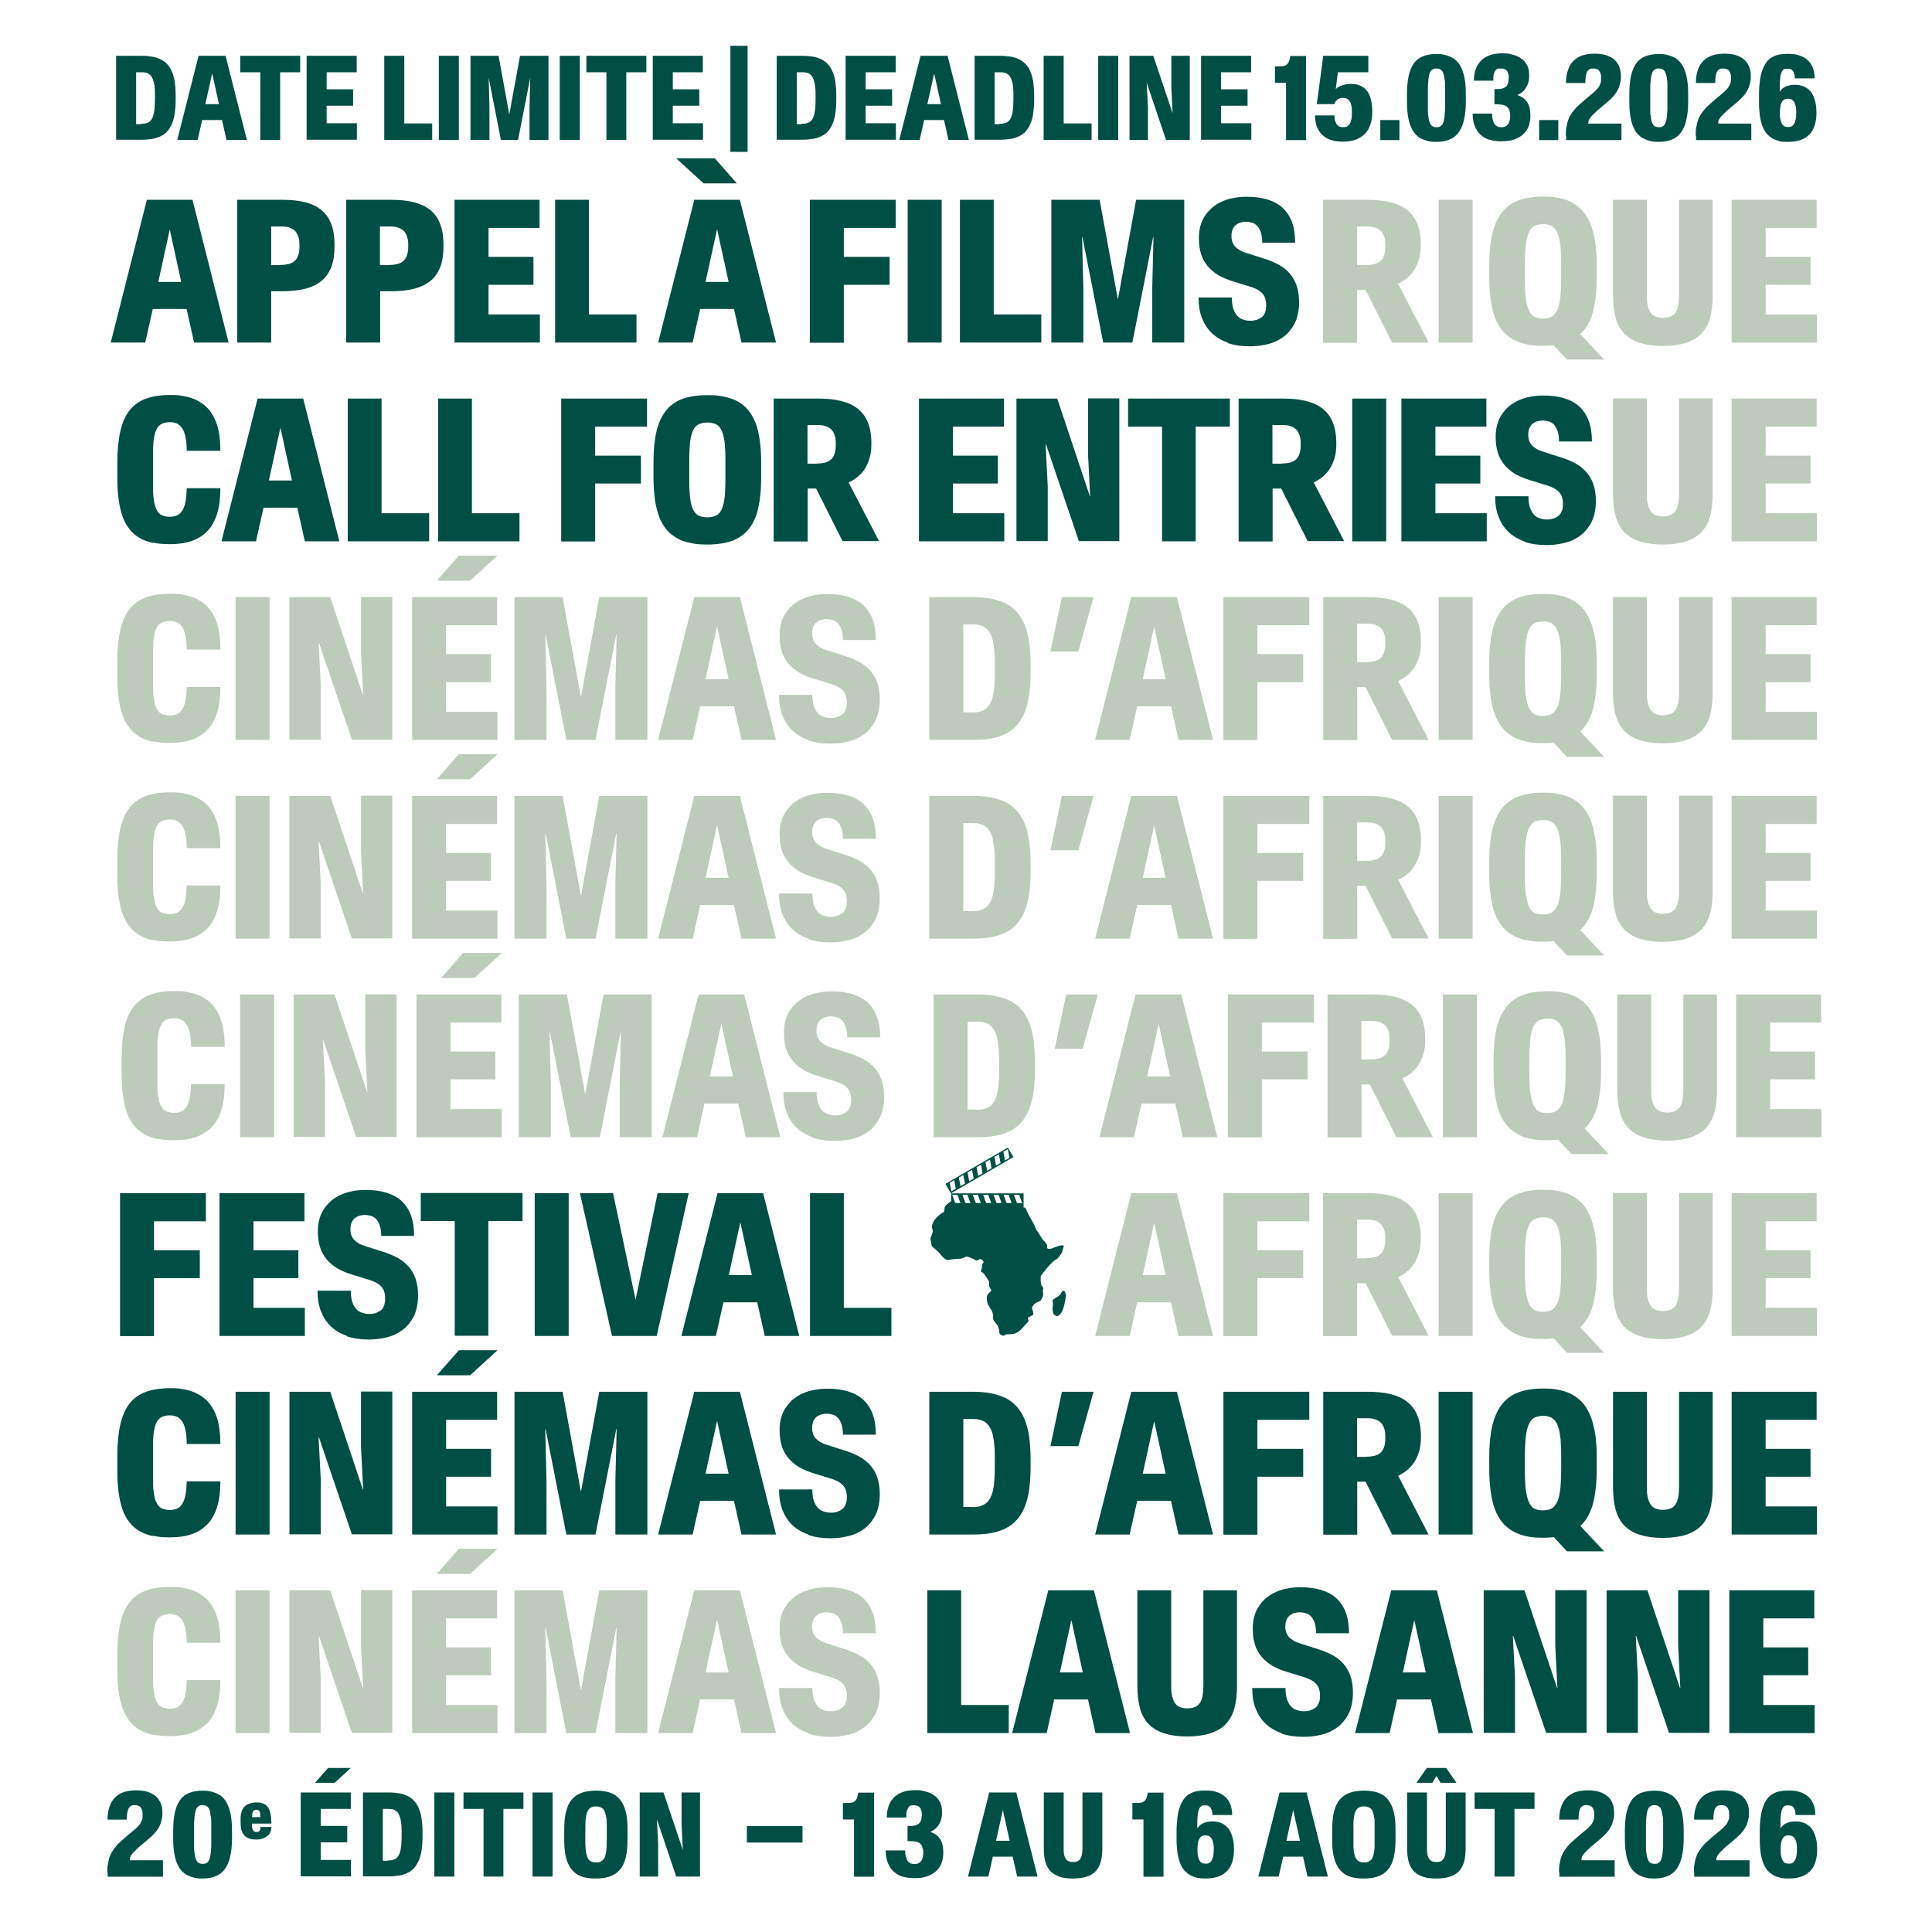
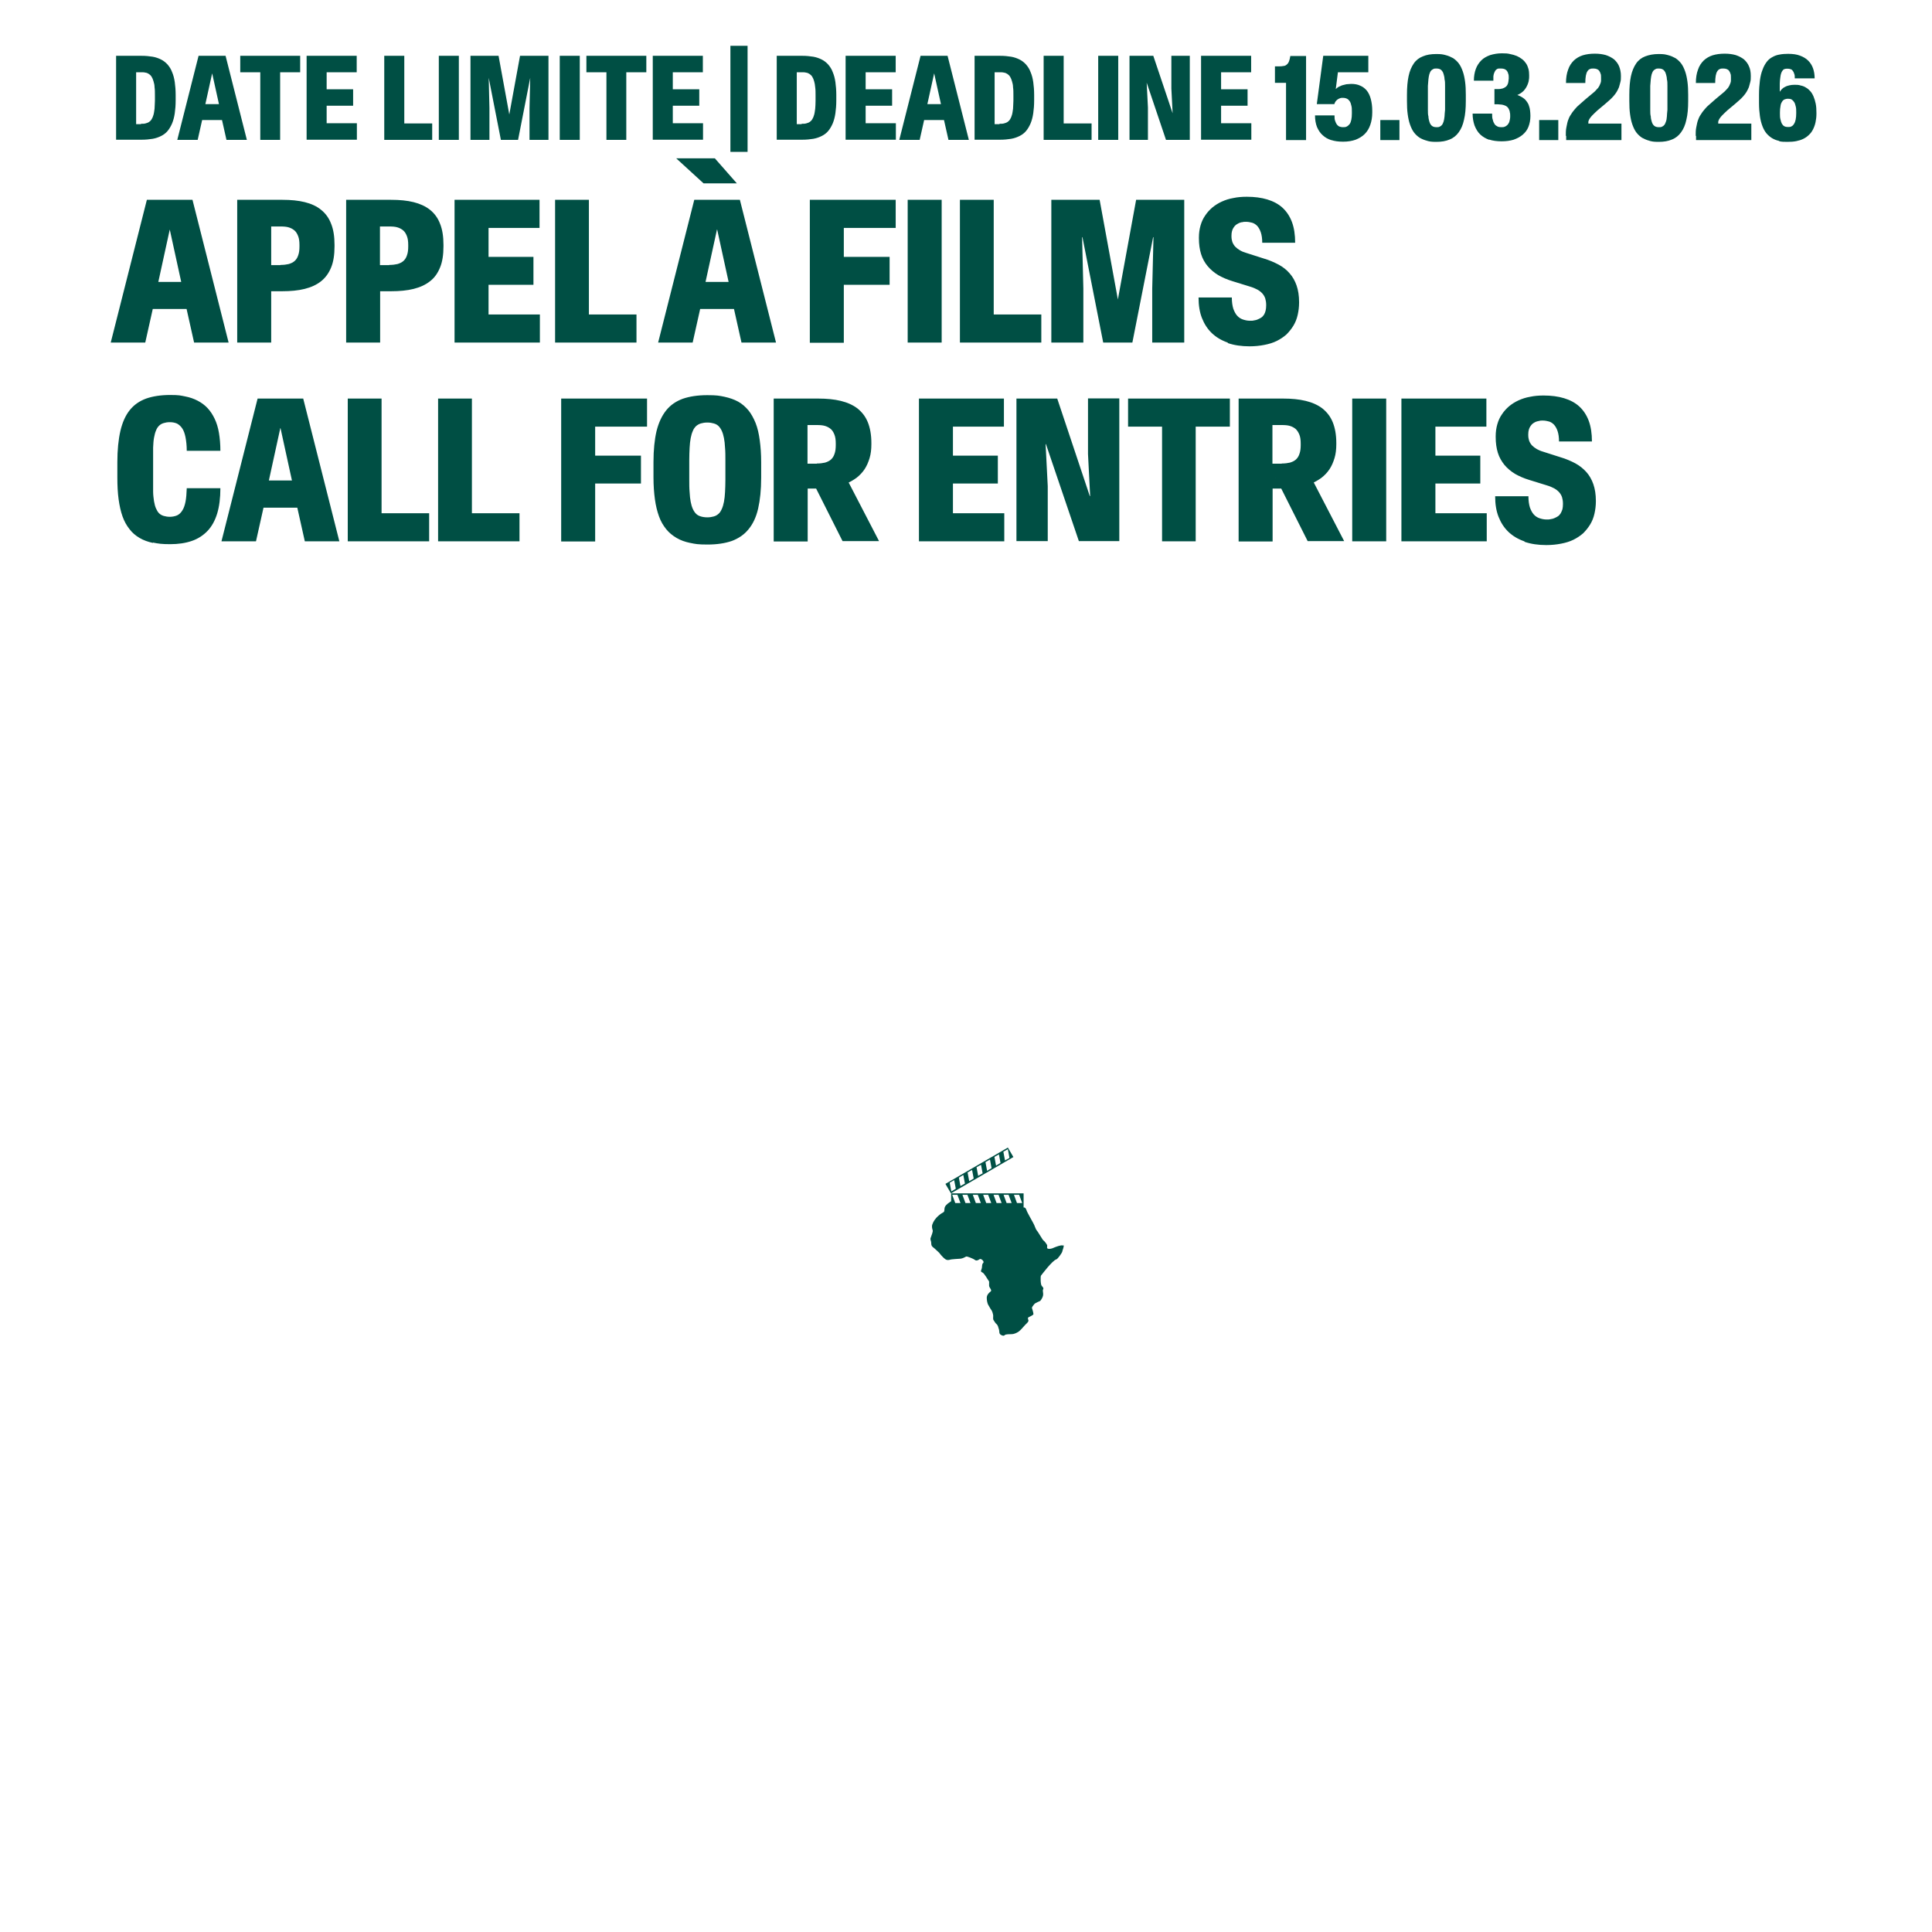
<svg xmlns="http://www.w3.org/2000/svg" id="Calque_1" version="1.1" viewBox="0 0 1080 1080">
  <defs>
    <style>
      .st0 {
        fill: none;
      }

      .st1 {
        fill: #bccbba;
      }

      .st2 {
        clip-path: url(#clippath-1);
      }

      .st3 {
        fill: #fff;
      }

      .st4 {
        fill: #004f44;
      }

      .st5 {
        clip-path: url(#clippath);
      }
    </style>
    <clipPath id="clippath">
-       <rect class="st0" y="0" width="1080" height="1080" />
-     </clipPath>
+       </clipPath>
    <clipPath id="clippath-1">
      <rect class="st0" y="0" width="1080" height="1080" />
    </clipPath>
  </defs>
  <rect class="st3" y="0" width="1080" height="1080" />
  <g class="st5">
    <g>
      <path class="st1" d="M451.8,968.8c-3.5-1.2-6.5-3-8.9-5.3s-4.2-5.1-5.5-8.4-1.9-7.2-1.9-11.5h18.6c0,2.5.3,4.5.8,6.2.6,1.7,1.3,3,2.2,4,.9,1,2,1.7,3.2,2.1,1.2.4,2.5.7,3.9.7s1.6,0,2.4-.2c.8,0,1.5-.3,2.1-.6.7-.3,1.3-.6,1.9-1s1.1-1,1.5-1.6c.4-.7.7-1.4,1-2.3.2-.9.3-1.8.3-2.9v-.2c0-1.4-.2-2.6-.5-3.6s-.9-2-1.6-2.8-1.7-1.6-2.8-2.2c-1.1-.6-2.5-1.2-4.2-1.7l-9.7-3c-3-.9-5.7-2.1-8-3.4-2.3-1.4-4.3-3.1-5.9-5-1.6-2-2.9-4.2-3.7-6.8-.8-2.6-1.2-5.5-1.2-8.8v-.4c0-2.4.3-4.6.9-6.7.6-2.1,1.4-3.9,2.6-5.6,1.1-1.7,2.5-3.2,4-4.5,1.6-1.3,3.3-2.4,5.3-3.3,2-.9,4.1-1.6,6.5-2,2.3-.5,4.8-.7,7.5-.7,4.3,0,8.1.5,11.4,1.5s6.2,2.5,8.5,4.6,4.1,4.8,5.3,8c1.2,3.2,1.8,7.1,1.8,11.6h-18.4c0-2.4-.3-4.3-.8-5.8s-1.2-2.7-2-3.6c-.9-.9-1.8-1.5-2.9-1.8s-2.2-.5-3.4-.5-1.3,0-2,.2c-.7,0-1.3.3-1.9.5-.6.3-1.1.6-1.7,1-.5.4-.9.9-1.3,1.5s-.7,1.2-.9,2c-.2.7-.3,1.6-.3,2.6v.3c0,1.2.2,2.3.5,3.2.4,1,.9,1.8,1.6,2.6.7.7,1.6,1.4,2.6,2,1.1.6,2.2,1.1,3.6,1.5l9.7,3.1c3.1.9,5.8,2.1,8.3,3.4,2.4,1.3,4.5,3,6.2,4.9s3,4.2,3.9,6.8,1.4,5.7,1.4,9.3v.3c0,2.4-.3,4.7-.8,6.9s-1.3,4.2-2.4,6-2.4,3.4-3.9,4.9c-1.6,1.4-3.4,2.6-5.4,3.6s-4.3,1.7-6.9,2.2c-2.5.5-5.3.8-8.3.8-4.5,0-8.6-.6-12.1-1.8M407.3,934.9l-6.4-29.3h-.1l-6.4,29.3h12.9ZM388.1,889h25.5l20.2,79.8h-19.3l-4.2-18.8h-18.9l-4.2,18.8h-19.3l20.2-79.8h0ZM287.5,889h27l10.2,55.7h.1l10.2-55.7h26.9v79.8h-17.9v-30.2l.7-28.7h-.2l-11.6,58.9h-16.3l-11.6-58.9h-.2l.7,28.7v30.2h-17.9v-79.8h-.1ZM256.5,865.8h21.6l-15.3,14h-18.6l12.3-14ZM230.5,889h47.4v15.7h-28.5v16.2h25.1v15.6h-25.1v16.6h28.7v15.7h-47.7v-79.8h0ZM161.8,889h22.8l18.2,54.5h.2l-1.2-23.5v-31.1h17.5v79.8h-22.6l-18.4-54.2h-.2l1.2,23.5v30.7h-17.5v-79.8h0ZM131.7,889h19v79.8h-19v-79.8ZM85.5,969.8c-2.8-.6-5.3-1.5-7.5-2.8s-4.1-2.9-5.6-4.9-2.9-4.3-3.9-7.1-1.7-6-2.2-9.6-.7-7.7-.7-12.2v-8.6c0-6.8.6-12.6,1.7-17.4,1.1-4.7,2.8-8.6,5.2-11.6,2.4-3,5.4-5.1,9.2-6.5,3.7-1.3,8.2-2,13.4-2s5.8.3,8.4.8,4.9,1.3,7,2.4c2.1,1.1,3.9,2.4,5.5,4.1,1.6,1.7,2.9,3.7,4,6s1.9,4.9,2.4,7.9.8,6.3.8,10h-18.8c0-3-.3-5.5-.7-7.6-.4-2-1-3.7-1.8-4.9s-1.8-2.1-2.9-2.7c-1.1-.5-2.5-.8-4-.8s-2.5.2-3.5.5-1.9.8-2.6,1.5-1.3,1.6-1.7,2.7c-.5,1.1-.8,2.5-1.1,4-.3,1.6-.4,3.4-.5,5.5,0,2.1,0,4.4,0,7.1v10.6c0,2.6,0,4.9,0,6.9,0,2,.3,3.9.5,5.4.3,1.6.6,2.9,1.1,4s1,2,1.7,2.7,1.6,1.2,2.6,1.5,2.2.5,3.5.5,2.9-.3,4-.8,2.1-1.4,2.9-2.7c.8-1.2,1.4-2.9,1.8-4.9s.6-4.6.7-7.6h18.8c0,5.5-.6,10.2-1.8,14.2-1.2,3.9-3,7.2-5.4,9.7s-5.3,4.4-8.8,5.6c-3.5,1.2-7.5,1.8-12.1,1.8s-6.7-.3-9.6-.9" />
      <path class="st1" d="M970.6,555.9h47.4v15.7h-28.5v16.2h25.1v15.6h-25.1v16.6h28.7v15.7h-47.7v-79.8h0ZM919.2,635.9c-3.5-1.1-6.4-2.8-8.7-5.1-2.2-2.3-3.9-5.2-4.9-8.8s-1.5-7.8-1.5-12.8v-53.3h18.9v52.7c0,2.2,0,4.1.4,5.8.3,1.6.8,3,1.5,4.2.7,1.1,1.6,2,2.8,2.5,1.1.5,2.6.8,4.3.8s3.2-.3,4.4-.8,2.1-1.4,2.8-2.5,1.1-2.5,1.4-4.2c.3-1.6.4-3.6.4-5.8v-52.7h18.8v53.3c0,5-.5,9.2-1.5,12.8s-2.7,6.5-4.9,8.8c-2.3,2.3-5.2,4-8.7,5.1s-7.8,1.7-12.8,1.7-9.2-.6-12.7-1.7M860,625.1l18.5-2.1,20.7,22.1h-20.8l-18.4-20ZM868.6,621.7c1-.3,1.9-.9,2.7-1.7s1.4-1.8,1.9-3,.9-2.7,1.2-4.5c.3-1.7.5-3.7.6-6s.2-4.8.2-7.7v-6c0-2.9,0-5.4-.2-7.7,0-2.3-.3-4.3-.6-6s-.7-3.2-1.2-4.5c-.5-1.2-1.1-2.2-1.9-3-.7-.8-1.6-1.3-2.7-1.7-1-.4-2.2-.5-3.6-.5s-2.5.2-3.6.5c-1,.4-1.9.9-2.7,1.7-.7.8-1.3,1.8-1.8,3s-.9,2.7-1.2,4.5c-.3,1.7-.5,3.7-.6,6s-.2,4.8-.2,7.7v6c0,2.8,0,5.4.2,7.7,0,2.3.3,4.3.6,6s.7,3.2,1.2,4.5c.5,1.2,1.1,2.2,1.8,3s1.6,1.4,2.7,1.7c1,.3,2.2.5,3.6.5s2.6-.2,3.6-.5M855.4,636.6c-2.8-.6-5.4-1.6-7.6-2.9-2.2-1.3-4.2-3-5.8-5s-3-4.5-4-7.3c-1.1-2.8-1.8-6.1-2.3-9.8s-.8-7.8-.8-12.4v-6.8c0-6.9.6-12.8,1.7-17.6,1.2-4.8,3-8.8,5.4-11.9,2.4-3.1,5.6-5.3,9.3-6.7,3.8-1.4,8.3-2.1,13.5-2.1s6.7.3,9.6.9c2.9.6,5.4,1.5,7.6,2.8,2.2,1.3,4.1,3,5.8,5,1.6,2,2.9,4.5,4,7.3,1,2.8,1.8,6.1,2.4,9.8.5,3.7.8,7.8.8,12.4v6.8c0,6.9-.6,12.7-1.7,17.6-1.1,4.9-2.9,8.8-5.4,11.9-2.5,3.1-5.6,5.3-9.4,6.7-3.8,1.4-8.3,2.1-13.6,2.1s-6.7-.3-9.5-.9M806.6,555.9h19v79.8h-19v-79.8ZM762.8,600.4l19.8-.2,18.4,35.5h-20.4l-17.8-35.4h0ZM766.2,592.2c1.8,0,3.3-.2,4.6-.5,1.3-.4,2.4-.9,3.3-1.7.9-.8,1.6-1.9,2-3.2.5-1.3.7-3,.7-4.9v-.8c0-2-.2-3.6-.7-4.9-.5-1.3-1.1-2.4-2-3.2s-2-1.4-3.3-1.8c-1.3-.4-2.9-.5-4.6-.5h-5.2v21.6h5.2ZM742.1,555.9h24.9c4.7,0,8.9.4,12.6,1.3,3.7.9,6.8,2.3,9.3,4.2,2.5,2,4.5,4.5,5.8,7.7s2,7.1,2,11.6v.8c0,2.8-.3,5.4-1,7.7s-1.6,4.4-2.8,6.2-2.7,3.4-4.5,4.8c-1.8,1.3-3.8,2.5-6,3.3s-4.7,1.5-7.3,2c-2.7.4-5.5.7-8.6.7h-5.4v29.6h-19v-79.8h0ZM686.5,555.9h47.9v15.7h-29v16.2h25.6v15.6h-25.6v32.4h-19v-79.9h0ZM654.1,601.7l-6.4-29.3h0l-6.4,29.3h12.9ZM634.8,555.9h25.5l20.2,79.8h-19.3l-4.2-18.8h-18.9l-4.2,18.8h-19.3l20.2-79.8ZM595.9,555.9h17.8l-8.5,30.4h-15.6l6.4-30.4h-.1ZM545.5,620.4c1.6,0,3.1,0,4.3-.4,1.2-.3,2.3-.8,3.3-1.4,1-.7,1.8-1.6,2.5-2.7.7-1.1,1.2-2.5,1.7-4.1.4-1.6.8-3.6.9-5.8.2-2.2.3-4.8.3-7.7v-5.2c0-2.9,0-5.4-.3-7.6-.2-2.2-.5-4.1-.9-5.8-.4-1.6-1-3-1.7-4.1s-1.5-2-2.5-2.7-2.1-1.2-3.3-1.4c-1.2-.3-2.7-.4-4.3-.4h-4.6v49.2h4.6ZM522,555.9h24.2c3.8,0,7.2.3,10.3.9,3.1.6,5.8,1.5,8.2,2.7s4.5,2.8,6.2,4.8,3.2,4.3,4.3,7.1,2,5.9,2.5,9.6.8,7.7.8,12.3v5.1c0,4.6-.3,8.7-.8,12.3s-1.4,6.8-2.5,9.6-2.6,5.2-4.3,7.1c-1.7,2-3.8,3.6-6.2,4.8s-5.1,2.2-8.2,2.7c-3.1.6-6.5.8-10.4.8h-24.2v-79.8h.1ZM454.2,635.7c-3.5-1.2-6.5-3-8.9-5.3s-4.2-5.1-5.5-8.4c-1.3-3.3-1.9-7.1-1.9-11.5h18.6c0,2.5.3,4.5.8,6.2.6,1.7,1.3,3,2.2,4,.9,1,2,1.7,3.2,2.1,1.2.4,2.5.7,3.9.7s1.6,0,2.4-.2c.8,0,1.5-.3,2.1-.6.7-.3,1.3-.6,1.9-1s1.1-1,1.5-1.6c.4-.7.7-1.4,1-2.3.2-.9.3-1.8.3-2.9v-.2c0-1.4-.2-2.6-.5-3.6s-.9-2-1.6-2.8-1.7-1.6-2.8-2.2c-1.1-.6-2.5-1.2-4.2-1.7l-9.7-3c-3-.9-5.7-2.1-8-3.4-2.3-1.4-4.3-3.1-5.9-5-1.6-2-2.9-4.2-3.7-6.8-.8-2.6-1.2-5.5-1.2-8.8v-.4c0-2.4.3-4.6.9-6.7.6-2.1,1.4-3.9,2.6-5.6,1.1-1.7,2.5-3.2,4-4.5,1.6-1.3,3.3-2.4,5.3-3.3,2-.9,4.1-1.6,6.5-2,2.3-.5,4.8-.7,7.5-.7,4.3,0,8.1.5,11.4,1.5s6.2,2.5,8.5,4.6,4.1,4.8,5.3,8c1.2,3.2,1.8,7.1,1.8,11.6h-18.4c0-2.4-.3-4.3-.8-5.8s-1.2-2.7-2-3.6c-.9-.9-1.8-1.5-2.9-1.8s-2.2-.5-3.4-.5-1.3,0-2,.2c-.7,0-1.3.3-1.9.5-.6.3-1.1.6-1.7,1-.5.4-.9.9-1.3,1.5s-.7,1.2-.9,2c-.2.7-.3,1.6-.3,2.6v.3c0,1.2.2,2.3.5,3.2.4,1,.9,1.8,1.6,2.6.7.7,1.6,1.4,2.6,2,1.1.6,2.2,1.1,3.6,1.5l9.7,3.1c3.1.9,5.8,2.1,8.3,3.4,2.4,1.3,4.5,3,6.2,4.9s3,4.2,3.9,6.8,1.4,5.7,1.4,9.3v.3c0,2.4-.3,4.7-.8,6.9s-1.3,4.2-2.4,6-2.4,3.4-3.9,4.9c-1.6,1.4-3.4,2.6-5.4,3.6s-4.3,1.7-6.9,2.2c-2.5.5-5.3.8-8.3.8-4.5,0-8.6-.6-12.1-1.8M409.7,601.7l-6.4-29.3h-.1l-6.4,29.3h12.9ZM390.5,555.9h25.5l20.2,79.8h-19.3l-4.2-18.8h-18.9l-4.2,18.8h-19.3l20.2-79.8h0ZM289.9,555.9h27l10.2,55.7h.1l10.2-55.7h26.9v79.8h-17.9v-30.2l.7-28.7h-.2l-11.6,58.9h-16.3l-11.6-58.9h-.2l.7,28.7v30.2h-17.9v-79.8h-.1ZM258.9,532.7h21.6l-15.3,14h-18.6l12.3-14ZM232.9,555.9h47.4v15.7h-28.5v16.2h25.1v15.6h-25.1v16.6h28.7v15.7h-47.7v-79.8h0ZM164.2,555.9h22.8l18.2,54.5h.2l-1.2-23.5v-31.1h17.5v79.8h-22.6l-18.4-54.2h-.2l1.2,23.5v30.7h-17.5v-79.8h0ZM134.2,555.9h19v79.8h-19v-79.8ZM87.9,636.7c-2.8-.6-5.3-1.5-7.5-2.8s-4.1-2.9-5.6-4.9c-1.6-2-2.9-4.3-3.9-7.1s-1.7-6-2.2-9.6-.7-7.7-.7-12.2v-8.6c0-6.8.6-12.6,1.7-17.4,1.1-4.7,2.8-8.6,5.2-11.6,2.4-3,5.4-5.1,9.2-6.5,3.7-1.3,8.2-2,13.4-2s5.8.3,8.4.8,4.9,1.3,7,2.4c2.1,1.1,3.9,2.4,5.5,4.1,1.6,1.7,2.9,3.7,4,6s1.9,4.9,2.4,7.9.8,6.3.8,10h-18.8c0-3-.3-5.5-.7-7.6-.4-2-1-3.7-1.8-4.9s-1.8-2.1-2.9-2.7c-1.1-.5-2.5-.8-4-.8s-2.5.2-3.5.5-1.9.8-2.6,1.5-1.3,1.6-1.7,2.7c-.5,1.1-.8,2.5-1.1,4-.3,1.6-.4,3.4-.5,5.5,0,2.1,0,4.4,0,7.1v10.6c0,2.6,0,4.9,0,6.9,0,2,.3,3.9.5,5.4.3,1.6.6,2.9,1.1,4s1,2,1.7,2.7,1.6,1.2,2.6,1.5,2.2.5,3.5.5,2.9-.3,4-.8,2.1-1.4,2.9-2.7c.8-1.2,1.4-2.9,1.8-4.9s.6-4.6.7-7.6h18.8c0,5.5-.6,10.2-1.8,14.2-1.2,3.9-3,7.2-5.4,9.7s-5.3,4.4-8.8,5.6c-3.5,1.2-7.5,1.8-12.1,1.8s-6.7-.3-9.6-.9" />
      <path class="st1" d="M968.1,667h47.4v15.7h-28.5v16.2h25.1v15.6h-25.1v16.6h28.7v15.7h-47.7v-79.8h0ZM916.8,746.9c-3.5-1.1-6.4-2.8-8.7-5.1-2.2-2.3-3.9-5.2-4.9-8.8s-1.5-7.8-1.5-12.8v-53.3h18.9v52.7c0,2.2,0,4.1.4,5.8.3,1.6.8,3,1.5,4.2.7,1.1,1.6,2,2.8,2.5,1.1.5,2.6.8,4.3.8s3.2-.3,4.4-.8,2.1-1.4,2.8-2.5,1.1-2.5,1.4-4.2c.3-1.6.4-3.6.4-5.8v-52.7h18.8v53.3c0,5-.5,9.2-1.5,12.8s-2.7,6.5-4.9,8.8c-2.3,2.3-5.1,4-8.7,5.1-3.5,1.1-7.8,1.7-12.8,1.7s-9.2-.6-12.7-1.7M857.5,736.2l18.5-2.1,20.7,22.1h-20.8l-18.4-20ZM866.1,732.8c1-.3,1.9-.9,2.7-1.7.7-.8,1.4-1.8,1.9-3s.9-2.7,1.2-4.5c.3-1.7.5-3.7.6-6s.2-4.8.2-7.7v-6c0-2.9,0-5.4-.2-7.7,0-2.3-.3-4.3-.6-6s-.7-3.2-1.2-4.5c-.5-1.2-1.1-2.2-1.9-3-.7-.8-1.6-1.3-2.7-1.7-1-.4-2.2-.5-3.6-.5s-2.5.2-3.6.5c-1.1.4-1.9.9-2.7,1.7-.7.8-1.3,1.8-1.8,3s-.9,2.7-1.2,4.5c-.3,1.7-.5,3.7-.6,6s-.2,4.8-.2,7.7v6c0,2.8,0,5.4.2,7.7,0,2.3.3,4.3.6,6s.7,3.2,1.2,4.5c.5,1.2,1.1,2.2,1.8,3s1.6,1.4,2.7,1.7c1,.3,2.2.5,3.6.5s2.6-.2,3.6-.5M853,747.6c-2.8-.6-5.4-1.6-7.6-2.9-2.2-1.3-4.2-3-5.8-5s-3-4.5-4-7.3c-1.1-2.8-1.8-6.1-2.3-9.8s-.8-7.8-.8-12.4v-6.8c0-6.9.6-12.8,1.7-17.6,1.2-4.9,3-8.8,5.4-11.9,2.4-3.1,5.6-5.3,9.3-6.7,3.8-1.4,8.3-2.1,13.5-2.1s6.7.3,9.6.9c2.9.6,5.4,1.5,7.6,2.9,2.2,1.3,4.1,3,5.8,5,1.6,2,2.9,4.5,4,7.3s1.8,6.1,2.4,9.8c.5,3.7.8,7.8.8,12.4v6.8c0,6.9-.6,12.7-1.7,17.6-1.1,4.9-2.9,8.8-5.4,11.9-2.5,3.1-5.6,5.3-9.4,6.7-3.8,1.4-8.3,2.1-13.6,2.1s-6.7-.3-9.5-.9M804.2,667h19v79.8h-19v-79.8ZM760.4,711.4l19.8-.2,18.4,35.5h-20.4l-17.8-35.4h0ZM763.8,703.3c1.8,0,3.3-.2,4.6-.5,1.3-.4,2.4-.9,3.3-1.7.9-.8,1.6-1.9,2-3.2.5-1.3.7-3,.7-4.9v-.8c0-2-.2-3.6-.7-4.9-.5-1.3-1.1-2.4-2-3.2s-2-1.4-3.3-1.8c-1.3-.4-2.9-.5-4.6-.5h-5.2v21.6h5.2ZM739.6,667h24.9c4.7,0,8.9.4,12.6,1.3,3.7.9,6.8,2.3,9.3,4.2,2.5,2,4.5,4.5,5.8,7.7s2,7.1,2,11.6v.8c0,2.8-.3,5.4-1,7.7s-1.6,4.4-2.8,6.2-2.7,3.4-4.5,4.8c-1.8,1.3-3.8,2.5-6,3.3-2.2.9-4.7,1.5-7.3,2-2.7.4-5.5.7-8.6.7h-5.4v29.6h-19v-79.8h0ZM684,667h47.9v15.7h-29v16.2h25.6v15.6h-25.6v32.4h-19v-79.9h0ZM651.6,712.8l-6.4-29.3h0l-6.4,29.3h12.9ZM632.4,667h25.5l20.2,79.8h-19.3l-4.2-18.8h-18.9l-4.2,18.8h-19.3l20.2-79.8Z" />
      <path class="st1" d="M968.1,444.9h47.4v15.7h-28.5v16.2h25.1v15.6h-25.1v16.6h28.7v15.7h-47.7v-79.8h0ZM916.8,524.8c-3.5-1.1-6.4-2.8-8.7-5.1-2.2-2.3-3.9-5.2-4.9-8.8-1-3.6-1.5-7.8-1.5-12.8v-53.3h18.9v52.7c0,2.2,0,4.1.4,5.8.3,1.6.8,3,1.5,4.2.7,1.1,1.6,2,2.8,2.5,1.1.5,2.6.8,4.3.8s3.2-.3,4.4-.8,2.1-1.4,2.8-2.5,1.1-2.5,1.4-4.2c.3-1.6.4-3.6.4-5.8v-52.7h18.8v53.3c0,5-.5,9.2-1.5,12.8s-2.7,6.5-4.9,8.8c-2.3,2.3-5.2,4-8.7,5.1s-7.8,1.7-12.8,1.7-9.2-.6-12.7-1.7M857.5,514.1l18.5-2.1,20.7,22.1h-20.8l-18.4-20ZM866.1,510.7c1-.3,1.9-.9,2.7-1.7.7-.8,1.4-1.8,1.9-3s.9-2.7,1.2-4.5c.3-1.7.5-3.7.6-6s.2-4.8.2-7.7v-6c0-2.9,0-5.4-.2-7.7,0-2.3-.3-4.3-.6-6s-.7-3.2-1.2-4.5c-.5-1.2-1.1-2.2-1.9-3-.7-.8-1.6-1.3-2.7-1.7-1-.4-2.2-.5-3.6-.5s-2.5.2-3.6.5c-1.1.4-1.9.9-2.7,1.7-.7.8-1.3,1.8-1.8,3s-.9,2.7-1.2,4.5c-.3,1.7-.5,3.7-.6,6s-.2,4.8-.2,7.7v6c0,2.8,0,5.4.2,7.7,0,2.3.3,4.3.6,6s.7,3.2,1.2,4.5c.5,1.2,1.1,2.2,1.8,3s1.6,1.4,2.7,1.7c1,.3,2.2.5,3.6.5s2.6-.2,3.6-.5M853,525.6c-2.8-.6-5.4-1.6-7.6-2.9-2.2-1.3-4.2-3-5.8-5s-3-4.5-4-7.3c-1.1-2.8-1.8-6.1-2.3-9.8-.5-3.7-.8-7.8-.8-12.4v-6.8c0-6.9.6-12.8,1.7-17.6,1.2-4.9,3-8.8,5.4-11.9s5.6-5.3,9.3-6.7c3.8-1.4,8.3-2.1,13.5-2.1s6.7.3,9.6.9c2.9.6,5.4,1.5,7.6,2.8,2.2,1.3,4.1,3,5.8,5,1.6,2,2.9,4.5,4,7.3,1,2.8,1.8,6.1,2.4,9.8.5,3.7.8,7.8.8,12.4v6.8c0,6.9-.6,12.7-1.7,17.6-1.1,4.9-2.9,8.8-5.4,11.9s-5.6,5.3-9.4,6.7c-3.8,1.4-8.3,2.1-13.6,2.1s-6.7-.3-9.5-.9M804.2,444.9h19v79.8h-19v-79.8h0ZM760.4,489.3l19.8-.2,18.4,35.5h-20.4l-17.8-35.4h0ZM763.8,481.2c1.8,0,3.3-.2,4.6-.5,1.3-.4,2.4-.9,3.3-1.7.9-.8,1.6-1.9,2-3.2.5-1.3.7-3,.7-4.9v-.8c0-2-.2-3.6-.7-4.9s-1.1-2.4-2-3.2c-.9-.8-2-1.4-3.3-1.8s-2.9-.5-4.6-.5h-5.2v21.6h5.2ZM739.7,444.9h24.9c4.7,0,8.9.4,12.6,1.3,3.7.9,6.8,2.3,9.3,4.2,2.5,2,4.5,4.5,5.8,7.7s2,7.1,2,11.6v.8c0,2.8-.3,5.4-1,7.7-.7,2.3-1.6,4.4-2.8,6.2-1.2,1.8-2.7,3.4-4.5,4.8-1.8,1.3-3.8,2.5-6,3.3-2.2.9-4.7,1.5-7.3,2-2.7.4-5.5.7-8.6.7h-5.4v29.6h-19v-79.8h0ZM684,444.9h47.9v15.7h-29v16.2h25.6v15.6h-25.6v32.4h-19v-79.9h0ZM651.6,490.7l-6.4-29.3h0l-6.4,29.3h12.9ZM632.4,444.9h25.5l20.2,79.8h-19.3l-4.2-18.8h-18.9l-4.2,18.8h-19.3l20.2-79.8h0ZM593.5,444.9h17.8l-8.5,30.4h-15.6l6.4-30.4h-.1ZM543.1,509.4c1.6,0,3.1-.1,4.3-.4s2.3-.8,3.3-1.4c1-.7,1.8-1.6,2.5-2.7s1.2-2.5,1.7-4.1c.4-1.6.8-3.6.9-5.8.2-2.2.3-4.8.3-7.7v-5.2c0-2.9,0-5.4-.3-7.6s-.5-4.1-.9-5.8c-.4-1.6-1-3-1.7-4.1s-1.5-2-2.5-2.7-2.1-1.2-3.3-1.4c-1.2-.3-2.7-.4-4.3-.4h-4.6v49.2h4.6ZM519.6,444.9h24.2c3.8,0,7.2.3,10.3.9s5.8,1.5,8.2,2.7,4.5,2.8,6.2,4.8,3.2,4.3,4.3,7.1c1.1,2.8,2,5.9,2.5,9.6s.8,7.7.8,12.3v5.1c0,4.6-.3,8.7-.8,12.3s-1.4,6.8-2.5,9.6c-1.1,2.8-2.6,5.2-4.3,7.1-1.7,2-3.8,3.6-6.2,4.8s-5.1,2.2-8.2,2.7c-3.1.6-6.5.8-10.4.8h-24.2v-79.8h.1ZM451.8,524.7c-3.5-1.2-6.5-3-8.9-5.3s-4.2-5.1-5.5-8.4-1.9-7.1-1.9-11.5h18.6c0,2.5.3,4.5.8,6.2.6,1.7,1.3,3,2.2,4,.9,1,2,1.7,3.2,2.1,1.2.4,2.5.7,3.9.7s1.6,0,2.4-.2c.8,0,1.5-.3,2.1-.6.7-.3,1.3-.6,1.9-1s1.1-1,1.5-1.6c.4-.7.7-1.4,1-2.3.2-.9.3-1.8.3-2.9v-.2c0-1.4-.2-2.6-.5-3.6s-.9-2-1.6-2.8-1.7-1.6-2.8-2.2c-1.1-.6-2.5-1.2-4.2-1.7l-9.7-3c-3-.9-5.7-2.1-8-3.4-2.3-1.4-4.3-3.1-5.9-5-1.6-2-2.9-4.2-3.7-6.8-.8-2.6-1.2-5.5-1.2-8.8v-.4c0-2.4.3-4.6.9-6.7s1.4-3.9,2.6-5.6c1.1-1.7,2.5-3.2,4-4.5,1.6-1.3,3.3-2.4,5.3-3.3s4.1-1.6,6.5-2c2.3-.5,4.8-.7,7.5-.7,4.3,0,8.1.5,11.4,1.5s6.2,2.5,8.5,4.6,4.1,4.8,5.3,8c1.2,3.2,1.8,7.1,1.8,11.6h-18.4c0-2.4-.3-4.3-.8-5.8s-1.2-2.7-2-3.6c-.9-.9-1.8-1.5-2.9-1.8s-2.2-.5-3.4-.5-1.3,0-2,.2c-.7.1-1.3.3-1.9.5-.6.3-1.1.6-1.7,1-.5.4-.9.9-1.3,1.5s-.7,1.2-.9,2c-.2.7-.3,1.6-.3,2.6v.3c0,1.2.2,2.3.5,3.2.4,1,.9,1.8,1.6,2.6s1.6,1.4,2.6,2c1.1.6,2.2,1.1,3.6,1.5l9.7,3.1c3.1.9,5.8,2.1,8.3,3.4,2.4,1.3,4.5,3,6.2,4.9s3,4.2,3.9,6.8c.9,2.6,1.4,5.7,1.4,9.3v.3c0,2.4-.3,4.7-.8,6.9s-1.3,4.2-2.4,6-2.4,3.4-3.9,4.9c-1.6,1.4-3.4,2.6-5.4,3.6s-4.3,1.7-6.9,2.2c-2.5.5-5.3.8-8.3.8-4.5,0-8.6-.6-12.1-1.8M407.3,490.7l-6.4-29.3h-.1l-6.4,29.3h12.9ZM388.1,444.9h25.5l20.2,79.8h-19.3l-4.2-18.8h-18.9l-4.2,18.8h-19.3l20.2-79.8h0ZM287.5,444.9h27l10.2,55.7h.1l10.2-55.7h26.9v79.8h-17.9v-30.2l.7-28.7h-.2l-11.6,58.9h-16.3l-11.6-58.9h-.2l.7,28.7v30.2h-17.9v-79.8h-.1ZM256.5,421.6h21.6l-15.3,14h-18.6l12.3-14ZM230.5,444.9h47.4v15.7h-28.5v16.2h25.1v15.6h-25.1v16.6h28.7v15.7h-47.7v-79.8h0ZM161.8,444.9h22.8l18.2,54.5h.2l-1.2-23.5v-31.1h17.5v79.8h-22.6l-18.4-54.2h-.2l1.2,23.5v30.7h-17.5v-79.8h0ZM131.7,444.9h19v79.8h-19v-79.8h0ZM85.5,525.6c-2.8-.6-5.3-1.5-7.5-2.8s-4.1-2.9-5.6-4.9c-1.6-2-2.9-4.3-3.9-7.1-1-2.8-1.7-6-2.2-9.6s-.7-7.7-.7-12.2v-8.6c0-6.8.6-12.6,1.7-17.4,1.1-4.7,2.8-8.6,5.2-11.6,2.4-3,5.4-5.1,9.2-6.5,3.7-1.3,8.2-2,13.4-2s5.8.3,8.4.8,4.9,1.3,7,2.4,3.9,2.4,5.5,4.1,2.9,3.7,4,6,1.9,4.9,2.4,7.9.8,6.3.8,10h-18.8c0-3-.3-5.5-.7-7.6-.4-2-1-3.7-1.8-4.9-.8-1.2-1.8-2.1-2.9-2.7-1.1-.5-2.5-.8-4-.8s-2.5.2-3.5.5-1.9.8-2.6,1.5-1.3,1.6-1.7,2.7c-.5,1.1-.8,2.5-1.1,4-.3,1.6-.4,3.4-.5,5.5,0,2.1,0,4.4,0,7.1v10.6c0,2.6,0,4.9,0,6.9,0,2,.3,3.9.5,5.4.3,1.6.6,2.9,1.1,4s1,2,1.7,2.7,1.6,1.2,2.6,1.5,2.2.5,3.5.5,2.9-.3,4-.8,2.1-1.4,2.9-2.7c.8-1.2,1.4-2.9,1.8-4.9s.6-4.6.7-7.6h18.8c0,5.5-.6,10.2-1.8,14.2-1.2,3.9-3,7.2-5.4,9.7s-5.3,4.4-8.8,5.6c-3.5,1.2-7.5,1.8-12.1,1.8s-6.7-.3-9.6-.9" />
      <path class="st1" d="M968.1,333.8h47.4v15.7h-28.5v16.2h25.1v15.6h-25.1v16.6h28.7v15.7h-47.7v-79.8h0ZM916.8,413.8c-3.5-1.1-6.4-2.8-8.7-5.1-2.2-2.3-3.9-5.2-4.9-8.8-1-3.6-1.5-7.8-1.5-12.8v-53.3h18.9v52.7c0,2.2,0,4.1.4,5.8.3,1.6.8,3,1.5,4.2.7,1.1,1.6,2,2.8,2.5,1.1.5,2.6.8,4.3.8s3.2-.3,4.4-.8,2.1-1.4,2.8-2.5,1.1-2.5,1.4-4.2c.3-1.6.4-3.6.4-5.8v-52.7h18.8v53.3c0,5-.5,9.2-1.5,12.8-1,3.6-2.7,6.5-4.9,8.8-2.3,2.3-5.2,4-8.7,5.1s-7.8,1.7-12.8,1.7-9.2-.6-12.7-1.7M857.5,403.1l18.5-2.1,20.7,22.1h-20.8l-18.4-20ZM866.1,399.7c1-.3,1.9-.9,2.7-1.7.7-.8,1.4-1.8,1.9-3s.9-2.7,1.2-4.5c.3-1.7.5-3.7.6-6s.2-4.8.2-7.7v-6c0-2.9,0-5.4-.2-7.7,0-2.3-.3-4.3-.6-6s-.7-3.2-1.2-4.5c-.5-1.2-1.1-2.2-1.9-3-.7-.8-1.6-1.3-2.7-1.7-1-.4-2.2-.5-3.6-.5s-2.5.2-3.6.5c-1.1.4-1.9.9-2.7,1.7-.7.8-1.3,1.8-1.8,3s-.9,2.7-1.2,4.5c-.3,1.7-.5,3.7-.6,6s-.2,4.8-.2,7.7v6c0,2.8,0,5.4.2,7.7,0,2.3.3,4.3.6,6s.7,3.2,1.2,4.5c.5,1.2,1.1,2.2,1.8,3s1.6,1.4,2.7,1.7c1,.3,2.2.5,3.6.5s2.6-.2,3.6-.5M853,414.5c-2.8-.6-5.4-1.6-7.6-2.9-2.2-1.3-4.2-3-5.8-5s-3-4.5-4-7.3c-1.1-2.8-1.8-6.1-2.3-9.8-.5-3.7-.8-7.8-.8-12.4v-6.8c0-6.9.6-12.8,1.7-17.6,1.2-4.9,3-8.8,5.4-11.9s5.6-5.3,9.3-6.7c3.8-1.4,8.3-2.1,13.5-2.1s6.7.3,9.6.9c2.9.6,5.4,1.5,7.6,2.9,2.2,1.3,4.1,3,5.8,5,1.6,2,2.9,4.5,4,7.3,1,2.8,1.8,6.1,2.4,9.8.5,3.7.8,7.8.8,12.4v6.8c0,6.9-.6,12.7-1.7,17.6-1.1,4.9-2.9,8.8-5.4,11.9s-5.6,5.3-9.4,6.7c-3.8,1.4-8.3,2.1-13.6,2.1s-6.7-.3-9.5-.9M804.2,333.8h19v79.8h-19v-79.8ZM760.4,378.3l19.8-.2,18.4,35.5h-20.4l-17.8-35.4h0ZM763.8,370.1c1.8,0,3.3-.2,4.6-.5,1.3-.4,2.4-.9,3.3-1.7.9-.8,1.6-1.9,2-3.2.5-1.3.7-3,.7-4.9v-.8c0-2-.2-3.6-.7-4.9s-1.1-2.4-2-3.2c-.9-.8-2-1.4-3.3-1.8s-2.9-.5-4.6-.5h-5.2v21.6h5.2ZM739.7,333.8h24.9c4.7,0,8.9.4,12.6,1.3,3.7.9,6.8,2.3,9.3,4.2,2.5,2,4.5,4.5,5.8,7.7s2,7.1,2,11.6v.8c0,2.8-.3,5.4-1,7.7-.7,2.3-1.6,4.4-2.8,6.2-1.2,1.8-2.7,3.4-4.5,4.8-1.8,1.3-3.8,2.5-6,3.3-2.2.9-4.7,1.5-7.3,2-2.7.4-5.5.7-8.6.7h-5.4v29.6h-19v-79.8h0ZM684,333.8h47.9v15.7h-29v16.2h25.6v15.6h-25.6v32.4h-19v-79.9h0ZM651.6,379.6l-6.4-29.3h0l-6.4,29.3h12.9ZM632.4,333.8h25.5l20.2,79.8h-19.3l-4.2-18.8h-18.9l-4.2,18.8h-19.3l20.2-79.8ZM593.5,333.8h17.8l-8.5,30.4h-15.6l6.4-30.4h-.1ZM543.1,398.3c1.6,0,3.1-.1,4.3-.4s2.3-.8,3.3-1.4c1-.7,1.8-1.6,2.5-2.7s1.2-2.5,1.7-4.1c.4-1.6.8-3.6.9-5.8.2-2.2.3-4.8.3-7.7v-5.2c0-2.9,0-5.4-.3-7.6s-.5-4.1-.9-5.8c-.4-1.6-1-3-1.7-4.1s-1.5-2-2.5-2.7-2.1-1.2-3.3-1.4c-1.2-.3-2.7-.4-4.3-.4h-4.6v49.2h4.6ZM519.6,333.8h24.2c3.8,0,7.2.3,10.3.9s5.8,1.5,8.2,2.7,4.5,2.9,6.2,4.8c1.7,2,3.2,4.3,4.3,7.1,1.1,2.8,2,5.9,2.5,9.6.5,3.6.8,7.7.8,12.3v5.1c0,4.6-.3,8.7-.8,12.3s-1.4,6.8-2.5,9.6c-1.1,2.8-2.6,5.2-4.3,7.1-1.7,2-3.8,3.6-6.2,4.8-2.4,1.2-5.1,2.2-8.2,2.7-3.1.6-6.5.8-10.4.8h-24.2v-79.8h.1ZM451.8,413.6c-3.5-1.2-6.5-3-8.9-5.3s-4.2-5.1-5.5-8.4-1.9-7.1-1.9-11.5h18.6c0,2.5.3,4.5.8,6.2.6,1.7,1.3,3,2.2,4,.9,1,2,1.7,3.2,2.1s2.5.7,3.9.7,1.6,0,2.4-.2c.8-.1,1.5-.3,2.1-.6.7-.3,1.3-.6,1.9-1s1.1-1,1.5-1.6c.4-.7.7-1.4,1-2.3.2-.9.3-1.8.3-2.9v-.2c0-1.4-.2-2.6-.5-3.6s-.9-2-1.6-2.8-1.7-1.6-2.8-2.2c-1.1-.6-2.5-1.2-4.2-1.7l-9.7-3c-3-.9-5.7-2.1-8-3.4-2.3-1.4-4.3-3.1-5.9-5-1.6-2-2.9-4.2-3.7-6.8-.8-2.6-1.2-5.5-1.2-8.8v-.4c0-2.4.3-4.6.9-6.7s1.4-3.9,2.6-5.6c1.1-1.7,2.5-3.2,4-4.5,1.6-1.3,3.3-2.4,5.3-3.3s4.1-1.6,6.5-2c2.3-.5,4.8-.7,7.5-.7,4.3,0,8.1.5,11.4,1.5s6.2,2.5,8.5,4.6,4.1,4.8,5.3,8c1.2,3.2,1.8,7.1,1.8,11.6h-18.4c0-2.4-.3-4.3-.8-5.8s-1.2-2.7-2-3.6c-.9-.9-1.8-1.5-2.9-1.8s-2.2-.5-3.4-.5-1.3,0-2,.2c-.7.1-1.3.3-1.9.5-.6.3-1.1.6-1.7,1-.5.4-.9.9-1.3,1.5s-.7,1.2-.9,2c-.2.7-.3,1.6-.3,2.6v.3c0,1.2.2,2.3.5,3.2.4,1,.9,1.8,1.6,2.6.7.7,1.6,1.4,2.6,2,1.1.6,2.2,1.1,3.6,1.5l9.7,3.1c3.1.9,5.8,2.1,8.3,3.4,2.4,1.3,4.5,3,6.2,4.9s3,4.2,3.9,6.8c.9,2.6,1.4,5.7,1.4,9.3v.3c0,2.4-.3,4.7-.8,6.9s-1.3,4.2-2.4,6-2.4,3.4-3.9,4.9c-1.6,1.4-3.4,2.6-5.4,3.6s-4.3,1.7-6.9,2.2c-2.5.5-5.3.8-8.3.8-4.5,0-8.6-.6-12.1-1.8M407.3,379.6l-6.4-29.3h-.1l-6.4,29.3h12.9ZM388.1,333.8h25.5l20.2,79.8h-19.3l-4.2-18.8h-18.9l-4.2,18.8h-19.3l20.2-79.8h0ZM287.5,333.8h27l10.2,55.7h.1l10.2-55.7h26.9v79.8h-17.9v-30.2l.7-28.7h-.2l-11.6,58.9h-16.3l-11.6-58.9h-.2l.7,28.7v30.2h-17.9v-79.8h-.1ZM256.5,310.6h21.6l-15.3,14h-18.6l12.3-14ZM230.5,333.8h47.4v15.7h-28.5v16.2h25.1v15.6h-25.1v16.6h28.7v15.7h-47.7v-79.8h0ZM161.8,333.8h22.8l18.2,54.5h.2l-1.2-23.5v-31.1h17.5v79.8h-22.6l-18.4-54.2h-.2l1.2,23.5v30.7h-17.5v-79.8h0ZM131.7,333.8h19v79.8h-19v-79.8ZM85.5,414.6c-2.8-.6-5.3-1.5-7.5-2.8s-4.1-2.9-5.6-4.9c-1.6-2-2.9-4.3-3.9-7.1-1-2.8-1.7-6-2.2-9.6s-.7-7.7-.7-12.2v-8.6c0-6.8.6-12.6,1.7-17.4,1.1-4.7,2.8-8.6,5.2-11.6,2.4-3,5.4-5.1,9.2-6.5,3.7-1.3,8.2-2,13.4-2s5.8.3,8.4.8,4.9,1.3,7,2.4,3.9,2.4,5.5,4.1,2.9,3.7,4,6,1.9,4.9,2.4,7.9.8,6.3.8,10h-18.8c0-3-.3-5.5-.7-7.6-.4-2-1-3.7-1.8-4.9-.8-1.2-1.8-2.1-2.9-2.7-1.1-.5-2.5-.8-4-.8s-2.5.2-3.5.5-1.9.8-2.6,1.5-1.3,1.6-1.7,2.7c-.5,1.1-.8,2.5-1.1,4-.3,1.6-.4,3.4-.5,5.5,0,2.1,0,4.4,0,7.1v10.6c0,2.6,0,4.9,0,6.9,0,2,.3,3.9.5,5.4.3,1.6.6,2.9,1.1,4s1,2,1.7,2.7,1.6,1.2,2.6,1.5,2.2.5,3.5.5,2.9-.3,4-.8,2.1-1.4,2.9-2.7c.8-1.2,1.4-2.9,1.8-4.9s.6-4.6.7-7.6h18.8c0,5.5-.6,10.2-1.8,14.2-1.2,3.9-3,7.2-5.4,9.7s-5.3,4.4-8.8,5.6-7.5,1.8-12.1,1.8-6.7-.3-9.6-.9" />
      <path class="st1" d="M968.1,111.7h47.4v15.7h-28.5v16.2h25.1v15.6h-25.1v16.6h28.7v15.7h-47.7v-79.8h0ZM916.8,191.7c-3.5-1.1-6.4-2.8-8.7-5.1-2.2-2.3-3.9-5.2-4.9-8.8s-1.5-7.8-1.5-12.8v-53.3h18.9v52.7c0,2.2,0,4.1.4,5.8.3,1.6.8,3,1.5,4.2.7,1.1,1.6,2,2.8,2.5,1.1.5,2.6.8,4.3.8s3.2-.3,4.4-.8,2.1-1.4,2.8-2.5,1.1-2.5,1.4-4.2c.3-1.6.4-3.6.4-5.8v-52.7h18.8v53.3c0,5-.5,9.2-1.5,12.8s-2.7,6.5-4.9,8.8c-2.3,2.3-5.1,4-8.7,5.1-3.5,1.1-7.8,1.7-12.8,1.7s-9.2-.6-12.7-1.7M857.5,181l18.5-2.1,20.7,22.1h-20.8l-18.4-20ZM866.1,177.6c1-.3,1.9-.9,2.7-1.7.7-.8,1.4-1.8,1.9-3s.9-2.7,1.2-4.5c.3-1.7.5-3.7.6-6s.2-4.8.2-7.7v-6c0-2.9,0-5.4-.2-7.7,0-2.3-.3-4.3-.6-6s-.7-3.2-1.2-4.5c-.5-1.2-1.1-2.2-1.9-3-.7-.8-1.6-1.3-2.7-1.7-1-.4-2.2-.5-3.6-.5s-2.5.2-3.6.5c-1.1.4-1.9.9-2.7,1.7-.7.8-1.3,1.8-1.8,3s-.9,2.7-1.2,4.5c-.3,1.7-.5,3.7-.6,6s-.2,4.8-.2,7.7v6c0,2.8,0,5.4.2,7.7,0,2.3.3,4.3.6,6s.7,3.2,1.2,4.5c.5,1.2,1.1,2.2,1.8,3s1.6,1.4,2.7,1.7c1,.3,2.2.5,3.6.5s2.6-.2,3.6-.5M853,192.4c-2.8-.6-5.4-1.6-7.6-2.9-2.2-1.3-4.2-3-5.8-5s-3-4.5-4-7.3c-1.1-2.8-1.8-6.1-2.3-9.8s-.8-7.8-.8-12.4v-6.8c0-6.9.6-12.8,1.7-17.6,1.2-4.9,3-8.8,5.4-11.9s5.6-5.3,9.3-6.7c3.8-1.4,8.3-2.1,13.5-2.1s6.7.3,9.6.9c2.9.6,5.4,1.5,7.6,2.9,2.2,1.3,4.1,3,5.8,5,1.6,2,2.9,4.5,4,7.3,1,2.8,1.8,6.1,2.4,9.8.5,3.7.8,7.8.8,12.4v6.8c0,6.9-.6,12.7-1.7,17.6-1.1,4.9-2.9,8.8-5.4,11.9-2.5,3.1-5.6,5.3-9.4,6.7-3.8,1.4-8.3,2.1-13.6,2.1s-6.7-.3-9.5-.9M804.2,111.7h19v79.8h-19v-79.8ZM760.4,156.2l19.8-.2,18.4,35.5h-20.4l-17.8-35.3ZM763.8,148.1c1.8,0,3.3-.2,4.6-.5,1.3-.4,2.4-.9,3.3-1.7.9-.8,1.6-1.9,2-3.2.5-1.3.7-3,.7-4.9v-.8c0-2-.2-3.6-.7-4.9-.5-1.3-1.1-2.4-2-3.2s-2-1.4-3.3-1.8-2.9-.5-4.6-.5h-5.2v21.6h5.2ZM739.6,111.7h24.9c4.7,0,8.9.4,12.6,1.3,3.7.9,6.8,2.3,9.3,4.2,2.5,2,4.5,4.5,5.8,7.7s2,7.1,2,11.6v.8c0,2.8-.3,5.4-1,7.7s-1.6,4.4-2.8,6.2-2.7,3.4-4.5,4.8c-1.8,1.3-3.8,2.5-6,3.3-2.2.9-4.7,1.5-7.3,2-2.7.4-5.5.7-8.6.7h-5.4v29.6h-19v-79.8h0Z" />
      <path class="st1" d="M968.1,222.8h47.4v15.7h-28.5v16.2h25.1v15.6h-25.1v16.6h28.7v15.7h-47.7v-79.8h0ZM916.8,302.7c-3.5-1.1-6.4-2.8-8.7-5.1-2.2-2.3-3.9-5.2-4.9-8.8-1-3.6-1.5-7.8-1.5-12.8v-53.3h18.9v52.7c0,2.2,0,4.1.4,5.8.3,1.6.8,3,1.5,4.2.7,1.1,1.6,2,2.8,2.5,1.1.5,2.6.8,4.3.8s3.2-.3,4.4-.8,2.1-1.4,2.8-2.5,1.1-2.5,1.4-4.2c.3-1.6.4-3.6.4-5.8v-52.7h18.8v53.3c0,5-.5,9.2-1.5,12.8-1,3.6-2.7,6.5-4.9,8.8-2.3,2.3-5.2,4-8.7,5.1s-7.8,1.7-12.8,1.7-9.2-.6-12.7-1.7" />
      <path class="st4" d="M1001.9,1041.4c.6-.3,1-.7,1.4-1.4.4-.6.7-1.4.9-2.4s.3-2.2.3-3.5v-.4c0-1.4,0-2.5-.3-3.5-.2-1-.5-1.8-.9-2.4s-.9-1.1-1.4-1.4c-.6-.3-1.2-.4-2-.4s-1.5,0-2,.4c-.6.3-1.1.8-1.4,1.4-.4.6-.7,1.4-.8,2.4-.2,1-.3,2.1-.3,3.5v.4c0,1.4,0,2.5.3,3.5.2,1,.5,1.8.8,2.4.4.6.8,1.1,1.4,1.4.6.3,1.3.4,2,.4s1.5,0,2-.4M995.1,1049.6c-1.5-.3-2.8-.8-4-1.5s-2.2-1.6-3.2-2.7c-.9-1.1-1.7-2.5-2.3-4.1s-1.1-3.5-1.4-5.6-.5-4.6-.5-7.3v-4.5c0-3.1.2-5.7.5-8.1.3-2.3.8-4.4,1.5-6.1.6-1.7,1.4-3.1,2.3-4.3.9-1.2,2-2.1,3.2-2.7,1.2-.7,2.6-1.2,4-1.4,1.5-.3,3.1-.4,4.8-.4,2.6,0,4.8.3,6.6,1,1.9.7,3.4,1.6,4.6,2.8s2.1,2.6,2.7,4.3c.6,1.7.9,3.6.9,5.6h-11.1c0-1,0-1.9-.3-2.5-.2-.7-.5-1.3-.8-1.7s-.7-.8-1.2-.9-1-.3-1.7-.3-1.2,0-1.6.2c-.5,0-.9.4-1.2.8s-.6.9-.8,1.5-.4,1.4-.5,2.4-.3,2.1-.3,3.4v4.6c.4-.6.8-1.1,1.3-1.6s1.1-.9,1.8-1.2c.7-.4,1.5-.6,2.3-.8.9-.2,1.8-.3,2.9-.3s2.3,0,3.4.4c1.1.2,2.1.6,3,1.2s1.7,1.2,2.4,2,1.3,1.8,1.8,3c.5,1.2.9,2.5,1.2,4s.4,3.2.4,5.2v.3c0,1.8-.2,3.4-.5,4.8s-.8,2.8-1.4,4-1.3,2.2-2.3,3.1c-.9.9-1.9,1.6-3.1,2.2-1.2.6-2.5,1-4,1.3s-3.1.4-4.9.4-3.3-.2-4.8-.4M946.9,1046.7c0-1.7,0-3.2.3-4.6s.5-2.7.9-3.9c.4-1.2.9-2.3,1.6-3.3.6-1,1.3-2,2.2-3,.8-1,1.7-1.9,2.8-2.8,1-.9,2.1-1.9,3.3-2.9l4.2-3.5c.6-.5,1.1-.9,1.5-1.4.4-.4.8-.9,1.2-1.3.3-.4.6-.9.8-1.3.2-.4.4-.9.6-1.4.2-.5.3-1,.3-1.5v-1.6h0c0-.9,0-1.7-.3-2.3-.2-.6-.4-1.1-.8-1.6-.3-.4-.8-.7-1.3-.9s-1.2-.3-1.9-.3-1.4,0-1.9.3c-.6.2-1,.6-1.4,1.2-.4.6-.7,1.4-.9,2.5s-.3,2.4-.3,4.1h-10.8c0-2.9.4-5.4,1.2-7.5.7-2.1,1.8-3.7,3.2-5.1s3.1-2.3,5-2.9c2-.6,4.2-.9,6.7-.9s4.4.3,6.2.8c1.8.6,3.3,1.4,4.6,2.4,1.2,1.1,2.2,2.4,2.8,3.9.7,1.5,1,3.3,1,5.3v.3c0,1.1,0,2.2-.3,3.2s-.5,2-.8,2.9c-.4.9-.8,1.8-1.3,2.6s-1.1,1.6-1.8,2.4-1.4,1.5-2.2,2.2-1.6,1.4-2.4,2.1l-4.3,3.6c-.7.6-1.2,1.1-1.7,1.6s-1,.9-1.3,1.3c-.4.4-.7.8-1,1.2-.3.4-.5.7-.7,1.1s-.3.7-.4,1.1c0,.4,0,.7,0,1.1h18.5v9.2h-30.9v-2.3h0ZM926.7,1041.6c.5-.2.9-.5,1.3-1s.6-1.1.9-1.9c.2-.8.4-1.7.5-2.8s.2-2.3.3-3.7v-13.4c0-1.4,0-2.7-.3-3.7s-.3-2-.5-2.8-.5-1.4-.9-1.9-.8-.8-1.3-1-1.1-.3-1.8-.3-1.3,0-1.8.3-.9.5-1.3,1-.6,1.1-.9,1.9c-.2.8-.4,1.7-.5,2.8s-.2,2.3-.3,3.7v13.4c0,1.4,0,2.7.3,3.7,0,1.1.3,2,.5,2.8s.5,1.4.9,1.9.8.8,1.3,1,1.1.3,1.8.3,1.3,0,1.8-.3M919.6,1049.5c-1.6-.4-2.9-1-4.2-1.7-1.2-.8-2.3-1.8-3.2-3s-1.6-2.7-2.2-4.4c-.6-1.7-1-3.6-1.3-5.8s-.4-4.6-.4-7.3v-3.5c0-4.1.3-7.6.9-10.4.6-2.9,1.6-5.2,2.9-7.1,1.3-1.8,3-3.2,5.1-4s4.5-1.3,7.5-1.3,3.6.2,5.2.6c1.6.4,2.9,1,4.2,1.7s2.3,1.8,3.2,3,1.6,2.7,2.2,4.4c.6,1.7,1,3.6,1.3,5.8s.4,4.6.4,7.3v3.5c0,4.1-.3,7.6-1,10.4-.6,2.9-1.6,5.2-3,7.1-1.3,1.8-3,3.2-5.1,4-2.1.9-4.5,1.3-7.4,1.3s-3.7-.2-5.2-.6M871.5,1046.7c0-1.7,0-3.2.3-4.6s.5-2.7.9-3.9c.4-1.2.9-2.3,1.6-3.3.6-1,1.3-2,2.2-3,.8-1,1.7-1.9,2.8-2.8,1-.9,2.1-1.9,3.3-2.9l4.2-3.5c.6-.5,1-.9,1.5-1.4s.8-.9,1.2-1.3c.3-.4.6-.9.8-1.3.2-.4.4-.9.6-1.4.2-.5.3-1,.3-1.5v-1.6h0c0-.9,0-1.7-.3-2.3-.2-.6-.4-1.1-.8-1.6-.3-.4-.8-.7-1.3-.9s-1.2-.3-1.9-.3-1.4,0-1.9.3c-.6.2-1,.6-1.4,1.2-.4.6-.7,1.4-.9,2.5s-.3,2.4-.3,4.1h-10.8c0-2.9.4-5.4,1.2-7.5.7-2.1,1.8-3.7,3.2-5.1,1.4-1.3,3.1-2.3,5-2.9,2-.6,4.2-.9,6.7-.9s4.4.3,6.2.8c1.8.6,3.3,1.4,4.6,2.4s2.2,2.4,2.8,3.9c.7,1.5,1,3.3,1,5.3v.3c0,1.1,0,2.2-.3,3.2s-.5,2-.8,2.9c-.4.9-.8,1.8-1.3,2.6s-1.1,1.6-1.8,2.4-1.4,1.5-2.2,2.2-1.6,1.4-2.4,2.1l-4.3,3.6c-.7.6-1.2,1.1-1.7,1.6s-1,.9-1.3,1.3c-.4.4-.7.8-1,1.2-.3.4-.5.7-.7,1.1s-.3.7-.4,1.1c0,.4,0,.7,0,1.1h18.5v9.2h-30.9v-2.3h0ZM835.5,1011.2h-11.2v-9.2h33.5v9.2h-11.2v37.8h-11.1v-37.8ZM797.6,988.3h10.8l5.8,8.3h-8.9l-2.3-3.8-2.3,3.8h-8.9l5.8-8.3h0ZM795.5,1049.1c-2.1-.7-3.8-1.7-5.1-3-1.3-1.4-2.3-3.1-2.9-5.2-.6-2.1-.9-4.6-.9-7.5v-31.4h11.1v31.1c0,1.3,0,2.4.2,3.4s.4,1.8.9,2.4c.4.7,1,1.2,1.6,1.5.7.3,1.5.5,2.5.5s1.9-.2,2.6-.5c.7-.3,1.2-.8,1.6-1.5.4-.7.7-1.5.8-2.4.2-1,.3-2.1.3-3.4v-31.1h11.1v31.4c0,2.9-.3,5.4-.9,7.5-.6,2.1-1.6,3.8-2.9,5.2-1.3,1.4-3,2.4-5.1,3-2.1.7-4.6,1-7.6,1s-5.4-.3-7.5-1M764.6,1040.8c.6-.2,1.1-.5,1.6-.9s.8-.9,1.1-1.6c.3-.6.5-1.4.7-2.4.2-.9.3-2,.4-3.2,0-1.2,0-2.6,0-4v-6.4c0-1.5,0-2.9,0-4.1,0-1.2-.2-2.3-.4-3.2s-.4-1.7-.7-2.4-.6-1.2-1.1-1.6c-.4-.4-.9-.7-1.6-.9-.6-.2-1.3-.3-2.1-.3s-1.5,0-2.1.3c-.6.2-1.1.5-1.6.9-.4.4-.8.9-1.1,1.6-.3.7-.5,1.4-.7,2.4-.2.9-.3,2-.4,3.2s0,2.6,0,4.1v6.4c0,1.5,0,2.8,0,4,0,1.2.2,2.3.4,3.2.2.9.4,1.7.7,2.4.3.6.7,1.2,1.1,1.6.4.4,1,.7,1.6.9.6.2,1.3.3,2.1.3s1.5,0,2.1-.3M756.8,1049.6c-1.7-.3-3.2-.9-4.5-1.6s-2.4-1.7-3.4-2.9c-1-1.2-1.7-2.6-2.4-4.2-.6-1.6-1.1-3.5-1.4-5.6-.3-2.1-.4-4.5-.4-7.2v-5.1c0-4,.3-7.4,1-10.2s1.7-5.1,3.2-6.8,3.3-3,5.5-3.8,4.9-1.2,8-1.2,4,.2,5.6.5c1.7.3,3.2.9,4.5,1.6,1.3.7,2.4,1.7,3.4,2.9.9,1.2,1.7,2.6,2.4,4.2.6,1.6,1.1,3.5,1.4,5.6.3,2.1.4,4.5.4,7.2v5.1c0,4-.3,7.4-1,10.2s-1.7,5.1-3.2,6.8c-1.4,1.7-3.3,3-5.5,3.8s-4.9,1.2-8,1.2-4-.2-5.7-.5M726.7,1029l-3.8-17.2h0l-3.8,17.2h7.6ZM715.4,1002h15l11.9,47h-11.4l-2.5-11.1h-11.1l-2.5,11.1h-11.4l11.9-47h0ZM675.9,1041.4c.6-.3,1-.7,1.4-1.4.4-.6.7-1.4.9-2.4s.3-2.2.3-3.5v-.4c0-1.4,0-2.5-.3-3.5-.2-1-.5-1.8-.9-2.4s-.9-1.1-1.4-1.4c-.6-.3-1.2-.4-2-.4s-1.5,0-2,.4c-.6.3-1.1.8-1.4,1.4s-.7,1.4-.8,2.4c-.2,1-.3,2.1-.3,3.5v.4c0,1.4,0,2.5.3,3.5.2,1,.5,1.8.8,2.4.4.6.8,1.1,1.4,1.4.6.3,1.3.4,2,.4s1.5,0,2-.4M669.1,1049.6c-1.5-.3-2.8-.8-4-1.5s-2.2-1.6-3.2-2.7c-.9-1.1-1.7-2.5-2.3-4.1s-1.1-3.5-1.4-5.6-.5-4.6-.5-7.3v-4.5c0-3.1.2-5.7.5-8.1s.8-4.4,1.5-6.1c.6-1.7,1.4-3.1,2.3-4.3.9-1.2,2-2.1,3.2-2.7,1.2-.7,2.6-1.2,4-1.4,1.5-.3,3.1-.4,4.8-.4,2.6,0,4.8.3,6.6,1,1.9.7,3.4,1.6,4.6,2.8s2.1,2.6,2.7,4.3c.6,1.7.9,3.6.9,5.6h-11.1c0-1,0-1.9-.3-2.5-.2-.7-.5-1.3-.8-1.7s-.7-.8-1.2-.9c-.5-.2-1-.3-1.7-.3s-1.2,0-1.6.2c-.5,0-.9.4-1.2.8s-.6.9-.8,1.5-.4,1.4-.5,2.4-.3,2.1-.3,3.4v4.6c.4-.6.8-1.1,1.3-1.6s1.1-.9,1.8-1.2c.7-.4,1.5-.6,2.3-.8.9-.2,1.8-.3,2.9-.3s2.3,0,3.4.4c1.1.2,2.1.6,3,1.2.9.5,1.7,1.2,2.4,2s1.3,1.8,1.8,3c.5,1.2.9,2.5,1.2,4s.4,3.2.4,5.2v.3c0,1.8-.2,3.4-.5,4.8-.3,1.5-.8,2.8-1.4,4s-1.3,2.2-2.3,3.1c-.9.9-1.9,1.6-3.1,2.2-1.2.6-2.5,1-4,1.3s-3.1.4-4.9.4-3.3-.2-4.8-.4M639.3,1017.1h-6.3v-9.2h1.3c1.4,0,2.5,0,3.3-.2.9,0,1.6-.4,2.1-.9.5-.4.9-1,1.2-1.8s.5-1.7.7-2.9h8.8v47h-11.2v-32h.1ZM592.4,1049.1c-2.1-.7-3.8-1.7-5.1-3s-2.3-3.1-2.9-5.2c-.6-2.1-.9-4.6-.9-7.5v-31.4h11.1v31.1c0,1.3,0,2.4.2,3.4s.4,1.8.9,2.4c.4.7,1,1.2,1.6,1.5.7.3,1.5.5,2.5.5s1.9-.2,2.6-.5c.7-.3,1.2-.8,1.6-1.5.4-.7.7-1.5.8-2.4.2-1,.3-2.1.3-3.4v-31.1h11.1v31.4c0,2.9-.3,5.4-.9,7.5-.6,2.1-1.6,3.8-2.9,5.2s-3,2.4-5.1,3c-2.1.7-4.6,1-7.6,1s-5.4-.3-7.5-1M564.4,1029l-3.8-17.2h0l-3.8,17.2h7.6ZM553.1,1002h15l11.9,47h-11.4l-2.5-11.1h-11.1l-2.5,11.1h-11.4l11.9-47h0ZM504.5,1049.1c-2-.7-3.7-1.7-5.1-3s-2.4-3-3.2-5c-.7-2-1.1-4.2-1.1-6.7h10.9c0,1.4.1,2.5.4,3.5s.6,1.8,1,2.4,1,1,1.6,1.3,1.3.4,2.1.4,1.4,0,2-.3,1.1-.6,1.6-1.1c.4-.5.8-1.1,1-1.9s.4-1.6.4-2.7v-.2c0-.8,0-1.5-.2-2.1s-.3-1.2-.5-1.7-.5-.9-.9-1.3-.8-.6-1.3-.8c-.5-.2-1.1-.4-1.7-.5-.7,0-1.4-.2-2.3-.2h-1.9v-8.5h1.8c.7,0,1.4,0,2-.2.6,0,1.1-.3,1.6-.5s.8-.5,1.2-.8c.3-.3.6-.7.8-1.2.2-.4.3-.9.4-1.5,0-.6.2-1.2.2-1.8h0c0-1.1,0-1.9-.3-2.6-.2-.7-.4-1.2-.8-1.7-.4-.4-.8-.7-1.3-.9s-1.2-.3-1.9-.3-.9,0-1.3,0c-.4,0-.8.2-1.1.4s-.6.5-.9.9c-.2.4-.4.8-.6,1.3s-.3,1.1-.4,1.8c0,.7-.1,1.5-.1,2.4h-10.9c0-2.5.4-4.7,1.1-6.6.7-1.9,1.8-3.5,3.1-4.8s3-2.2,4.9-2.9,4.2-1,6.6-1,3.2,0,4.5.4c1.4.3,2.6.6,3.8,1.1,1.1.5,2.1,1.1,3,1.8s1.6,1.5,2.2,2.4c.6.9,1,1.9,1.3,3s.4,2.3.4,3.6h0c0,1,0,1.9-.2,2.7,0,.8-.4,1.6-.6,2.3-.3.7-.6,1.4-1,2s-.8,1.2-1.3,1.7-1,.9-1.6,1.3c-.6.4-1.2.7-1.9,1h0c.8.3,1.5.6,2.2,1s1.3.8,1.9,1.3c.5.5,1,1.1,1.4,1.7s.8,1.3,1,2.1c.3.8.5,1.6.6,2.5s.2,1.9.2,3v.2c0,2.2-.4,4.2-1.1,6s-1.8,3.2-3.2,4.4c-1.4,1.2-3.1,2.1-5.1,2.8s-4.2.9-6.7.9-5-.3-7-1M477.5,1017.1h-6.3v-9.2h1.3c1.4,0,2.5,0,3.3-.2.9,0,1.6-.4,2.1-.9.5-.4.9-1,1.2-1.8.3-.8.5-1.7.7-2.9h8.8v47h-11.2v-32h.1ZM417.5,1020.8h31.1v9.2h-31.1v-9.2ZM357.5,1002h13.4l10.8,32.1h0l-.7-13.8v-18.3h10.3v47h-13.3l-10.8-32h0l.7,13.9v18.1h-10.3v-47h-.1ZM335.3,1040.8c.6-.2,1.1-.5,1.6-.9.4-.4.8-.9,1.1-1.6s.5-1.4.7-2.4c.2-.9.3-2,.4-3.2,0-1.2.1-2.6.1-4v-6.4c0-1.5,0-2.9-.1-4.1,0-1.2-.2-2.3-.4-3.2-.2-.9-.4-1.7-.7-2.4s-.6-1.2-1.1-1.6c-.4-.4-1-.7-1.6-.9s-1.3-.3-2.1-.3-1.5,0-2.1.3c-.6.2-1.1.5-1.6.9-.4.4-.8.9-1.1,1.6s-.5,1.4-.7,2.4c-.2.9-.3,2-.4,3.2,0,1.2-.1,2.6-.1,4.1v6.4c0,1.5,0,2.8.1,4,0,1.2.2,2.3.4,3.2.2.9.4,1.7.7,2.4s.6,1.2,1.1,1.6c.4.4,1,.7,1.6.9s1.3.3,2.1.3,1.5,0,2.1-.3M327.5,1049.6c-1.7-.3-3.2-.9-4.5-1.6s-2.4-1.7-3.4-2.9c-1-1.2-1.7-2.6-2.4-4.2-.6-1.6-1.1-3.5-1.4-5.6s-.4-4.5-.4-7.2v-5.1c0-4,.3-7.4,1-10.2s1.7-5.1,3.2-6.8c1.4-1.7,3.3-3,5.5-3.8s4.9-1.2,8-1.2,4,.2,5.6.5c1.7.3,3.2.9,4.5,1.6,1.3.7,2.4,1.7,3.4,2.9.9,1.2,1.7,2.6,2.4,4.2.6,1.6,1.1,3.5,1.4,5.6s.4,4.5.4,7.2v5.1c0,4-.3,7.4-1,10.2s-1.7,5.1-3.2,6.8-3.3,3-5.5,3.8-4.9,1.2-8,1.2-4-.2-5.7-.5M297.7,1002h11.2v47h-11.2v-47ZM270.3,1011.2h-11.2v-9.2h33.5v9.2h-11.2v37.8h-11.1v-37.8h0ZM242.8,1002h11.2v47h-11.2v-47ZM216.7,1040c1,0,1.8,0,2.5-.2s1.4-.4,2-.8,1.1-.9,1.5-1.6c.4-.6.7-1.4,1-2.4s.4-2.1.6-3.4c.1-1.3.2-2.8.2-4.5v-3c0-1.7,0-3.2-.2-4.5-.1-1.3-.3-2.4-.6-3.4s-.6-1.8-1-2.4c-.4-.7-.9-1.2-1.5-1.6-.6-.4-1.2-.7-2-.8-.7-.2-1.6-.2-2.5-.2h-2.7v29h2.7v-.2ZM202.9,1002h14.3c2.2,0,4.3.2,6.1.5s3.4.9,4.8,1.6c1.4.7,2.6,1.7,3.6,2.8,1,1.2,1.9,2.5,2.5,4.2.7,1.6,1.2,3.5,1.5,5.6s.5,4.6.5,7.2v3c0,2.7-.2,5.1-.5,7.2s-.8,4-1.5,5.7c-.7,1.6-1.5,3-2.5,4.2s-2.2,2.1-3.6,2.8c-1.4.7-3,1.3-4.8,1.6-1.8.3-3.9.5-6.1.5h-14.3v-47h0ZM183.4,988.3h12.7l-9,8.3h-11l7.3-8.3ZM168.2,1002h27.9v9.2h-16.8v9.5h14.8v9.2h-14.8v9.8h16.9v9.2h-28.1v-47h.1ZM140.5,1028.1c-.8-.2-1.6-.4-2.2-.8-.7-.3-1.2-.8-1.7-1.3s-.9-1.1-1.2-1.8c-.3-.7-.6-1.5-.7-2.4s-.2-1.9-.2-3v-1.6c0-1.1,0-2.1.2-3s.4-1.7.7-2.4.7-1.3,1.2-1.8,1.1-1,1.7-1.3c.7-.3,1.4-.6,2.2-.8s1.7-.3,2.7-.3,2.1,0,2.9.3c.8.2,1.6.5,2.2.9s1.2,1,1.6,1.6c.4.6.8,1.4,1,2.3.3.9.5,1.9.6,3s.2,2.4.2,3.7h-11.5v-3.6h5.3v-1.4c0-.4-.1-.8-.2-1.1,0-.3-.2-.6-.3-.8s-.3-.4-.4-.5c-.2,0-.4-.2-.6-.3h-.7c-.5,0-.9,0-1.2.3-.3.2-.6.4-.7.8-.2.4-.3.8-.4,1.3,0,.5-.1,1.2-.1,1.9v4.9c0,.5,0,.9.2,1.2,0,.3.2.6.3.9.1.2.3.5.5.6.2.2.4.3.7.4.3,0,.5.1.8.1s.7,0,1-.2c.3,0,.5-.3.7-.5s.3-.5.4-.9c0-.3.1-.7.1-1.2h6.1c0,1-.2,1.9-.5,2.7-.3.9-.9,1.6-1.6,2.2-.7.6-1.6,1.1-2.6,1.5s-2.2.6-3.6.6-1.9,0-2.8-.3M115.1,1041.6c.5-.2.9-.5,1.3-1s.6-1.1.9-1.9c.2-.8.4-1.7.5-2.8s.2-2.3.3-3.7v-13.4c0-1.4,0-2.7-.3-3.7s-.3-2-.5-2.8-.5-1.4-.9-1.9-.8-.8-1.3-1-1.1-.3-1.8-.3-1.3,0-1.8.3-.9.5-1.3,1-.6,1.1-.9,1.9c-.2.8-.4,1.7-.5,2.8s-.2,2.3-.3,3.7v13.4c0,1.4,0,2.7.3,3.7,0,1.1.3,2,.5,2.8s.5,1.4.9,1.9.8.8,1.3,1,1.1.3,1.8.3,1.3,0,1.8-.3M108.1,1049.5c-1.6-.4-3-1-4.2-1.7-1.2-.8-2.3-1.8-3.2-3-.9-1.2-1.6-2.7-2.2-4.4-.6-1.7-1-3.6-1.3-5.8-.3-2.2-.4-4.6-.4-7.3v-3.5c0-4.1.3-7.6.9-10.4.6-2.9,1.6-5.2,2.9-7.1,1.3-1.8,3-3.2,5.1-4,2.1-.9,4.5-1.3,7.5-1.3s3.6.2,5.2.6c1.6.4,2.9,1,4.2,1.7s2.3,1.8,3.2,3c.9,1.2,1.6,2.7,2.2,4.4s1,3.6,1.3,5.8c.3,2.2.4,4.6.4,7.3v3.5c0,4.1-.3,7.6-1,10.4-.6,2.9-1.6,5.2-3,7.1-1.3,1.8-3,3.2-5.1,4-2.1.9-4.5,1.3-7.4,1.3s-3.7-.2-5.2-.6M60,1046.7c0-1.7,0-3.2.3-4.6s.5-2.7.9-3.9c.4-1.2.9-2.3,1.6-3.3.6-1,1.3-2,2.2-3,.8-1,1.7-1.9,2.8-2.8,1-.9,2.1-1.9,3.3-2.9l4.2-3.5c.6-.5,1.1-.9,1.5-1.4.4-.4.8-.9,1.2-1.3.3-.4.6-.9.8-1.3.2-.4.4-.9.6-1.4s.3-1,.3-1.5v-1.6h0c0-.9,0-1.7-.3-2.3-.2-.6-.4-1.1-.8-1.6-.3-.4-.8-.7-1.3-.9s-1.2-.3-1.9-.3-1.4,0-1.9.3c-.6.2-1,.6-1.4,1.2-.4.6-.7,1.4-.9,2.5-.2,1.1-.3,2.4-.3,4.1h-10.8c0-2.9.4-5.4,1.2-7.5.7-2.1,1.8-3.7,3.2-5.1,1.4-1.4,3.1-2.3,5-2.9,2-.6,4.2-.9,6.7-.9s4.4.3,6.2.8c1.8.6,3.3,1.4,4.6,2.4,1.2,1.1,2.2,2.4,2.8,3.9.7,1.5,1,3.3,1,5.3v.3c0,1.1,0,2.2-.3,3.2-.2,1-.5,2-.8,2.9-.4.9-.8,1.8-1.3,2.6s-1.1,1.6-1.8,2.4c-.7.8-1.4,1.5-2.2,2.2-.8.7-1.6,1.4-2.4,2.1l-4.3,3.6c-.7.6-1.2,1.1-1.7,1.6s-.9.9-1.3,1.3-.7.8-1,1.2c-.3.4-.5.7-.7,1.1s-.3.7-.4,1.1c0,.4,0,.7,0,1.1h18.5v9.2h-30.9v-2.3h0Z" />
      <path class="st4" d="M966.8,889h47.4v15.7h-28.5v16.2h25.1v15.6h-25.1v16.6h28.7v15.7h-47.7v-79.8h0ZM898.1,889h22.8l18.2,54.5h.2l-1.2-23.5v-31.1h17.5v79.8h-22.6l-18.4-54.2h-.2l1.2,23.5v30.7h-17.5v-79.8h0ZM829.4,889h22.8l18.2,54.5h.2l-1.2-23.5v-31.1h17.5v79.8h-22.6l-18.4-54.2h-.2l1.2,23.5v30.7h-17.5v-79.8h0ZM797,934.9l-6.4-29.3h0l-6.4,29.3h12.9ZM777.7,889h25.5l20.2,79.8h-19.3l-4.2-18.8h-18.9l-4.2,18.8h-19.3l20.2-79.8ZM716.3,968.8c-3.5-1.2-6.5-3-8.9-5.3s-4.2-5.1-5.5-8.4c-1.3-3.3-1.9-7.1-1.9-11.5h18.6c0,2.5.3,4.5.8,6.2.6,1.7,1.3,3,2.2,4s2,1.7,3.2,2.1c1.2.4,2.5.7,3.9.7s1.6,0,2.4-.2c.8,0,1.5-.3,2.1-.6.7-.3,1.3-.6,1.9-1,.6-.4,1.1-.9,1.5-1.6.4-.7.7-1.4,1-2.3.2-.9.3-1.8.3-2.9v-.2c0-1.4-.2-2.6-.5-3.6-.3-1.1-.9-2-1.6-2.8-.7-.8-1.7-1.6-2.8-2.2-1.1-.6-2.5-1.2-4.2-1.7l-9.7-3c-3-.9-5.7-2.1-8-3.4-2.3-1.4-4.3-3.1-5.9-5s-2.9-4.2-3.7-6.8-1.2-5.5-1.2-8.8v-.4c0-2.4.3-4.6.9-6.7.6-2.1,1.4-3.9,2.6-5.6,1.1-1.7,2.5-3.2,4-4.5,1.6-1.3,3.3-2.4,5.3-3.3,2-.9,4.1-1.6,6.5-2,2.3-.5,4.8-.7,7.5-.7,4.3,0,8.1.5,11.4,1.5,3.3,1,6.2,2.5,8.5,4.6s4.1,4.8,5.3,8,1.8,7.1,1.8,11.6h-18.4c0-2.4-.3-4.3-.8-5.8s-1.2-2.7-2-3.6c-.9-.9-1.8-1.5-2.9-1.8-1.1-.3-2.2-.5-3.4-.5s-1.3,0-2,.2c-.7,0-1.3.3-1.9.5-.6.3-1.1.6-1.7,1-.5.4-.9.9-1.3,1.5-.4.6-.7,1.2-.9,2-.2.7-.3,1.6-.3,2.6v.3c0,1.2.2,2.3.5,3.2.4,1,.9,1.8,1.6,2.6.7.7,1.6,1.4,2.6,2s2.2,1.1,3.6,1.5l9.7,3.1c3.1.9,5.8,2.1,8.3,3.4,2.4,1.3,4.5,2.9,6.2,4.9s3,4.2,3.9,6.8,1.4,5.7,1.4,9.3v.3c0,2.4-.3,4.7-.8,6.9s-1.3,4.2-2.4,6c-1.1,1.8-2.4,3.4-3.9,4.9-1.6,1.4-3.4,2.6-5.4,3.6s-4.3,1.7-6.9,2.2c-2.5.5-5.3.8-8.3.8-4.5,0-8.6-.6-12.1-1.8M650.9,969c-3.5-1.1-6.4-2.8-8.7-5.1-2.2-2.3-3.9-5.2-4.9-8.8s-1.5-7.8-1.5-12.8v-53.3h18.9v52.7c0,2.2,0,4.1.4,5.8.3,1.6.8,3,1.5,4.2.7,1.1,1.6,2,2.8,2.5s2.6.8,4.3.8,3.2-.3,4.4-.8,2.1-1.4,2.8-2.5,1.1-2.5,1.4-4.2c.3-1.6.4-3.6.4-5.8v-52.7h18.8v53.3c0,5-.5,9.2-1.5,12.8s-2.7,6.5-4.9,8.8c-2.3,2.3-5.2,4-8.7,5.1s-7.8,1.7-12.8,1.7-9.2-.6-12.7-1.7M605.3,934.9l-6.4-29.3h0l-6.4,29.3h12.9ZM586,889h25.5l20.2,79.8h-19.3l-4.2-18.8h-18.9l-4.2,18.8h-19.3l20.2-79.8ZM518.3,889h19v64.1h26.6v15.7h-45.5v-79.8h0Z" />
      <path class="st4" d="M968.1,778h47.4v15.7h-28.5v16.2h25.1v15.6h-25.1v16.6h28.7v15.7h-47.7v-79.8h0ZM916.8,858c-3.5-1.1-6.4-2.8-8.7-5.1-2.2-2.3-3.9-5.2-4.9-8.8s-1.5-7.8-1.5-12.8v-53.3h18.9v52.7c0,2.2,0,4.1.4,5.8.3,1.6.8,3,1.5,4.2.7,1.1,1.6,2,2.8,2.5,1.1.5,2.6.8,4.3.8s3.2-.3,4.4-.8,2.1-1.4,2.8-2.5,1.1-2.5,1.4-4.2c.3-1.6.4-3.6.4-5.8v-52.7h18.8v53.3c0,5-.5,9.2-1.5,12.8s-2.7,6.5-4.9,8.8c-2.3,2.3-5.2,4-8.7,5.1s-7.8,1.7-12.8,1.7-9.2-.6-12.7-1.7M857.5,847.2l18.5-2.1,20.7,22.1h-20.8l-18.4-20ZM866.1,843.8c1-.3,1.9-.9,2.7-1.7.7-.8,1.4-1.8,1.9-3s.9-2.7,1.2-4.5c.3-1.7.5-3.7.6-6s.2-4.8.2-7.7v-6c0-2.9,0-5.4-.2-7.7,0-2.3-.3-4.3-.6-6s-.7-3.2-1.2-4.5c-.5-1.2-1.1-2.2-1.9-3-.7-.8-1.6-1.3-2.7-1.7-1-.4-2.2-.5-3.6-.5s-2.5.2-3.6.5c-1.1.4-1.9.9-2.7,1.7-.7.8-1.3,1.8-1.8,3s-.9,2.7-1.2,4.5c-.3,1.7-.5,3.7-.6,6s-.2,4.8-.2,7.7v6c0,2.8,0,5.4.2,7.7,0,2.3.3,4.3.6,6s.7,3.2,1.2,4.5c.5,1.2,1.1,2.2,1.8,3s1.6,1.4,2.7,1.7c1,.3,2.2.5,3.6.5s2.6-.2,3.6-.5M853,858.7c-2.8-.6-5.4-1.6-7.6-2.9-2.2-1.3-4.2-3-5.8-5s-3-4.5-4-7.3c-1.1-2.8-1.8-6.1-2.3-9.8s-.8-7.8-.8-12.4v-6.8c0-6.9.6-12.8,1.7-17.6,1.2-4.9,3-8.8,5.4-11.9,2.4-3.1,5.6-5.3,9.3-6.7,3.8-1.4,8.3-2.1,13.5-2.1s6.7.3,9.6.9c2.9.6,5.4,1.5,7.6,2.9,2.2,1.3,4.1,3,5.8,5,1.6,2,2.9,4.5,4,7.3,1,2.8,1.8,6.1,2.4,9.8.5,3.7.8,7.8.8,12.4v6.8c0,6.9-.6,12.7-1.7,17.6-1.1,4.9-2.9,8.8-5.4,11.9-2.5,3.1-5.6,5.3-9.4,6.7-3.8,1.4-8.3,2.1-13.6,2.1s-6.7-.3-9.5-.9M804.2,778h19v79.8h-19v-79.8ZM760.4,822.5l19.8-.2,18.4,35.5h-20.4l-17.8-35.4h0ZM763.8,814.3c1.8,0,3.3-.2,4.6-.5,1.3-.4,2.4-.9,3.3-1.7.9-.8,1.6-1.9,2-3.2.5-1.3.7-3,.7-4.9v-.8c0-2-.2-3.6-.7-4.9-.5-1.3-1.1-2.4-2-3.2s-2-1.4-3.3-1.8c-1.3-.4-2.9-.5-4.6-.5h-5.2v21.6h5.2ZM739.7,778h24.9c4.7,0,8.9.4,12.6,1.3,3.7.9,6.8,2.3,9.3,4.2,2.5,2,4.5,4.5,5.8,7.7s2,7.1,2,11.6v.8c0,2.8-.3,5.4-1,7.7s-1.6,4.4-2.8,6.2-2.7,3.4-4.5,4.8c-1.8,1.3-3.8,2.5-6,3.3-2.2.9-4.7,1.5-7.3,2-2.7.4-5.5.7-8.6.7h-5.4v29.6h-19v-79.8h0ZM684,778h47.9v15.7h-29v16.2h25.6v15.6h-25.6v32.4h-19v-79.9h0ZM651.6,823.8l-6.4-29.3h0l-6.4,29.3h12.9ZM632.4,778h25.5l20.2,79.8h-19.3l-4.2-18.8h-18.9l-4.2,18.8h-19.3l20.2-79.8ZM593.5,778h17.8l-8.5,30.4h-15.6l6.4-30.4h-.1ZM543.1,842.5c1.6,0,3.1,0,4.3-.4,1.2-.3,2.3-.8,3.3-1.4,1-.7,1.8-1.6,2.5-2.7s1.2-2.5,1.7-4.1c.4-1.6.8-3.6.9-5.8.2-2.2.3-4.8.3-7.7v-5.2c0-2.9,0-5.4-.3-7.6-.2-2.2-.5-4.1-.9-5.8-.4-1.6-1-3-1.7-4.1s-1.5-2-2.5-2.7-2.1-1.2-3.3-1.4c-1.2-.3-2.7-.4-4.3-.4h-4.6v49.2h4.6ZM519.6,778h24.2c3.8,0,7.2.3,10.3.9,3.1.6,5.8,1.5,8.2,2.7s4.5,2.9,6.2,4.8c1.7,2,3.2,4.3,4.3,7.1s2,5.9,2.5,9.6.8,7.7.8,12.3v5.1c0,4.6-.3,8.7-.8,12.3s-1.4,6.8-2.5,9.6-2.6,5.2-4.3,7.1c-1.7,2-3.8,3.6-6.2,4.8s-5.1,2.2-8.2,2.7c-3.1.6-6.5.8-10.4.8h-24.2v-79.8h.1ZM451.8,857.8c-3.5-1.2-6.5-3-8.9-5.3s-4.2-5.1-5.5-8.4c-1.3-3.3-1.9-7.2-1.9-11.5h18.6c0,2.5.3,4.5.8,6.2.6,1.7,1.3,3,2.2,4,.9,1,2,1.7,3.2,2.1,1.2.4,2.5.7,3.9.7s1.6,0,2.4-.2c.8,0,1.5-.3,2.1-.6.7-.3,1.3-.6,1.9-1s1.1-.9,1.5-1.6c.4-.7.7-1.4,1-2.3.2-.9.3-1.8.3-2.9v-.2c0-1.4-.2-2.6-.5-3.6s-.9-2-1.6-2.8-1.7-1.6-2.8-2.2c-1.1-.6-2.5-1.2-4.2-1.7l-9.7-3c-3-.9-5.7-2.1-8-3.4-2.3-1.4-4.3-3.1-5.9-5-1.6-2-2.9-4.2-3.7-6.8-.8-2.6-1.2-5.5-1.2-8.8v-.4c0-2.4.3-4.6.9-6.7.6-2.1,1.4-3.9,2.6-5.6,1.1-1.7,2.5-3.2,4-4.5,1.6-1.3,3.3-2.4,5.3-3.3,2-.9,4.1-1.6,6.5-2,2.3-.5,4.8-.7,7.5-.7,4.3,0,8.1.5,11.4,1.5s6.2,2.5,8.5,4.6,4.1,4.8,5.3,8c1.2,3.2,1.8,7.1,1.8,11.6h-18.4c0-2.4-.3-4.3-.8-5.8s-1.2-2.7-2-3.6c-.9-.9-1.8-1.5-2.9-1.8s-2.2-.5-3.4-.5-1.3,0-2,.2c-.7,0-1.3.3-1.9.5-.6.3-1.1.6-1.7,1-.5.4-.9.9-1.3,1.5s-.7,1.2-.9,2c-.2.7-.3,1.6-.3,2.6v.3c0,1.2.2,2.3.5,3.2.4,1,.9,1.8,1.6,2.6.7.7,1.6,1.4,2.6,2,1.1.6,2.2,1.1,3.6,1.5l9.7,3.1c3.1.9,5.8,2.1,8.3,3.4,2.4,1.3,4.5,3,6.2,4.9s3,4.2,3.9,6.8,1.4,5.7,1.4,9.3v.3c0,2.4-.3,4.7-.8,6.9s-1.3,4.2-2.4,6-2.4,3.4-3.9,4.9c-1.6,1.4-3.4,2.6-5.4,3.6s-4.3,1.7-6.9,2.2c-2.5.5-5.3.8-8.3.8-4.5,0-8.6-.6-12.1-1.8M407.3,823.8l-6.4-29.3h-.1l-6.4,29.3h12.9ZM388.1,778h25.5l20.2,79.8h-19.3l-4.2-18.8h-18.9l-4.2,18.8h-19.3l20.2-79.8h0ZM287.5,778h27l10.2,55.7h.1l10.2-55.7h26.9v79.8h-17.9v-30.2l.7-28.7h-.2l-11.6,58.9h-16.3l-11.6-58.9h-.2l.7,28.7v30.2h-17.9v-79.8h-.1ZM256.5,754.8h21.6l-15.3,14h-18.6l12.3-14ZM230.5,778h47.4v15.7h-28.5v16.2h25.1v15.6h-25.1v16.6h28.7v15.7h-47.7v-79.8h0ZM161.8,778h22.8l18.2,54.5h.2l-1.2-23.5v-31.1h17.5v79.8h-22.6l-18.4-54.2h-.2l1.2,23.5v30.7h-17.5v-79.8h0ZM131.7,778h19v79.8h-19v-79.8ZM85.5,858.7c-2.8-.6-5.3-1.5-7.5-2.8s-4.1-2.9-5.6-4.9c-1.6-2-2.9-4.3-3.9-7.1s-1.7-6-2.2-9.6-.7-7.7-.7-12.2v-8.6c0-6.8.6-12.6,1.7-17.4,1.1-4.7,2.8-8.6,5.2-11.6,2.4-3,5.4-5.1,9.2-6.5,3.7-1.3,8.2-2,13.4-2s5.8.3,8.4.8,4.9,1.3,7,2.4c2.1,1.1,3.9,2.4,5.5,4.1,1.6,1.7,2.9,3.7,4,6s1.9,4.9,2.4,7.9.8,6.3.8,10h-18.8c0-3-.3-5.5-.7-7.6-.4-2-1-3.7-1.8-4.9s-1.8-2.1-2.9-2.7c-1.1-.5-2.5-.8-4-.8s-2.5.2-3.5.5-1.9.8-2.6,1.5-1.3,1.6-1.7,2.7c-.5,1.1-.8,2.5-1.1,4-.3,1.6-.4,3.4-.5,5.5,0,2.1,0,4.4,0,7.1v10.6c0,2.6,0,4.9,0,6.9,0,2,.3,3.9.5,5.4.3,1.6.6,2.9,1.1,4s1,2,1.7,2.7,1.6,1.2,2.6,1.5,2.2.5,3.5.5,2.9-.3,4-.8,2.1-1.4,2.9-2.7c.8-1.2,1.4-2.9,1.8-4.9s.6-4.6.7-7.6h18.8c0,5.5-.6,10.2-1.8,14.2-1.2,3.9-3,7.2-5.4,9.7s-5.3,4.4-8.8,5.6c-3.5,1.2-7.5,1.8-12.1,1.8s-6.7-.3-9.6-.9" />
-       <path class="st4" d="M452.7,667h19v64.1h26.6v15.7h-45.5v-79.8h-.1ZM420.3,712.8l-6.4-29.3h-.1l-6.4,29.3h12.9ZM401.1,667h25.5l20.2,79.8h-19.3l-4.2-18.8h-18.9l-4.2,18.8h-19.3l20.2-79.8h0ZM324.2,667h18.5l12.8,60.5h-.4l12.5-60.5h17.4l-17.9,79.8h-25l-17.9-79.8ZM298.9,667h19v79.8h-19v-79.8ZM254.2,682.6h-19v-15.7h56.9v15.7h-19.1v64.1h-18.8v-64.1ZM193.8,746.7c-3.5-1.2-6.5-3-8.9-5.3s-4.2-5.1-5.5-8.4c-1.3-3.3-1.9-7.1-1.9-11.5h18.6c0,2.5.3,4.5.8,6.2.6,1.7,1.3,3,2.2,4s2,1.7,3.2,2.1c1.2.4,2.5.7,3.9.7s1.6,0,2.4-.2c.8,0,1.5-.3,2.1-.6.7-.3,1.3-.6,1.9-1,.6-.4,1.1-.9,1.5-1.6.4-.7.7-1.4.9-2.3.2-.9.3-1.8.3-2.9v-.2c0-1.4-.2-2.6-.5-3.6-.3-1.1-.9-2-1.6-2.8-.7-.8-1.7-1.6-2.8-2.2-1.1-.6-2.5-1.2-4.2-1.7l-9.7-3c-3-.9-5.7-2.1-8-3.4-2.3-1.4-4.3-3.1-5.9-5-1.6-2-2.9-4.2-3.7-6.8s-1.2-5.5-1.2-8.8v-.4c0-2.4.3-4.6.9-6.7.6-2.1,1.4-3.9,2.6-5.6,1.1-1.7,2.5-3.2,4-4.5,1.6-1.3,3.3-2.4,5.3-3.3,2-.9,4.1-1.6,6.5-2,2.3-.5,4.8-.7,7.5-.7,4.3,0,8.1.5,11.4,1.5,3.3,1,6.2,2.5,8.5,4.6s4.1,4.8,5.3,8,1.8,7.1,1.8,11.6h-18.4c0-2.4-.3-4.3-.8-5.8s-1.2-2.7-2-3.6c-.9-.9-1.8-1.5-2.9-1.8-1.1-.3-2.2-.5-3.4-.5s-1.3,0-2,.2c-.7,0-1.3.3-1.9.5-.6.3-1.1.6-1.7,1-.5.4-.9.9-1.3,1.5-.4.6-.7,1.2-.9,2-.2.7-.3,1.6-.3,2.6v.3c0,1.2.2,2.3.5,3.2.4,1,.9,1.8,1.6,2.6.7.7,1.6,1.4,2.6,2s2.2,1.1,3.6,1.5l9.7,3.1c3.1.9,5.8,2.1,8.3,3.4,2.4,1.3,4.5,3,6.2,4.9s3,4.2,3.9,6.8,1.4,5.7,1.4,9.3v.3c0,2.4-.3,4.7-.8,6.9s-1.3,4.2-2.4,6c-1.1,1.8-2.4,3.4-3.9,4.9-1.6,1.4-3.4,2.6-5.4,3.6s-4.3,1.7-6.9,2.2c-2.5.5-5.3.8-8.3.8-4.5,0-8.6-.6-12.1-1.8M122.8,667h47.4v15.7h-28.5v16.2h25.1v15.6h-25.1v16.6h28.7v15.7h-47.7v-79.8h0ZM67.2,667h47.9v15.7h-29v16.2h25.6v15.6h-25.6v32.4h-19v-79.9h0Z" />
      <path class="st4" d="M595.8,724.1c0-1-.5-2.3-1.1-2.5h-.3c-.9,0-1.1,1.3-1.9,2.3-.9,1-4.7,2.4-4.1,3.8.6,1.4-.3,3.6,0,4.6.3,1.2,0,2.4,1.8,3.2,1.1.6,2.2-.5,3-1.5,1.5-1.8,2.7-8.8,2.6-9.8" />
    </g>
  </g>
  <path class="st4" d="M563.4,641.5l-34.9,20.3,3.1,5.3,34.9-20.3-3.1-5.3ZM560.9,643.8l2.5-1.4.9,4.9-2.5,1.4-.9-4.8h0ZM555.9,646.7l2.5-1.4.9,4.8-2.5,1.5-.9-4.9h0ZM550.9,649.6l2.5-1.4.9,4.8-2.5,1.5-.9-4.8h0ZM545.9,652.5l2.5-1.4.9,4.8-2.5,1.4-.9-4.8ZM540.9,655.4l2.5-1.4.9,4.8-2.5,1.5-.9-4.8h0ZM536,658.3l2.5-1.5.9,4.8-2.5,1.4-.9-4.8h0ZM530.9,661.1l2.5-1.4.9,4.8-2.5,1.5-.9-4.8h0Z" />
  <g class="st2">
    <g>
      <path class="st4" d="M568.5,672.5l-1.7-4.6h2.9l1.7,4.6h-2.9ZM562.7,672.5l-1.7-4.6h2.8l1.7,4.6h-2.8ZM557.1,672.5l-1.7-4.6h2.8l1.7,4.6h-2.8ZM551.3,672.5l-1.7-4.6h2.8l1.7,4.6h-2.9.1ZM545.5,672.5l-1.7-4.6h2.8l1.7,4.6h-2.8ZM539.7,672.5l-1.7-4.6h2.8l1.7,4.6h-2.9.1ZM534,672.5l-1.7-4.6h2.9l1.7,4.6h-2.9ZM594,696.3c-.5-.6-4,.8-4.5,1s-1.7.9-3.2.8c-1.5,0-.8-1.3-.9-1.8,0-.6-1.7-2.7-2-2.8-.4,0-3-4.8-3.8-5.6-.7-.8-1.2-2.8-1.9-4-.7-1.3-3.5-6.3-3.7-6.9-.2-.6-.7-2.3-1.8-2v-7.9h-40.5v4.4c-.9.6-2.9,1.8-3.5,3.2-.5,1.4,0,2.6-.9,3-1,.5-4.8,2.9-6.1,6.7-.5,1.4,0,2.7.2,3.4s-.8,3.2-1.2,4.3c-.2.4,0,1.2.3,2.1.2.9-.3,2.1,1.3,3.2.6.4,3.2,2.9,3.2,2.9,0,0,1.8,2.5,3.6,3.7.7.5,1.8.4,2.4.2.6-.3,4.8-.5,6.1-.6,1.3-.2,2.6-1,3-1.2.5-.2,4.2,1.3,4.9,1.9.6.6,1.7.3,2.6-.4.8-.6,2.9,1.3,2,2.1s-.4,2.1-.9,3.4c-.5,1.3-.5,1.5.6,2,1,.5,2.8,3.9,3.4,4.6.6.6-.2,2.5.5,3.6.6,1.1,1.3,1.8.5,2.4-.7.6-2,1.6-2.1,3.4,0,1.8.4,3.1.7,3.8.4.6,1.3,2.4,1.8,3s1,2.2,1.1,3.2c0,1-.2,2.2.3,2.7.5.6.7,1.4,1.6,2.1.8.7,1.1,2.3,1.1,2.3,0,0,.3.6.4,1.7,0,1,.2,1.7,1.1,2.1.9.5,1.6.5,2,0,.5-.5,2.8-.5,3.9-.5s2.6-.6,3.8-1.4c1.2-.8,2.9-3,3.6-3.7.6-.6,2.1-1.8,1.9-2.6-.2-.7-.6-1.5.2-1.8.7-.4,2.5-1.1,2.6-1.7,0-.6-.6-2.8-.8-3.3s.5-1.3,1.2-2.2,3-1.6,3.4-1.9c.4-.4,1.4-1.9,1.6-3.1.2-1.2-.4-2.7,0-3.3s0-1.2-.7-1.9c-.8-.7-.8-5.3-.5-5.8.4-.5,6.4-8.5,8.6-9.1.8-.2,3.2-3.7,3.3-4.3,0-.6,1.2-3,.7-3.6" />
      <path class="st4" d="M852.1,302.6c-3.5-1.2-6.5-3-8.9-5.3s-4.2-5.1-5.5-8.4-1.9-7.1-1.9-11.5h18.6c0,2.5.3,4.5.8,6.2.6,1.7,1.3,3,2.2,4s2,1.7,3.2,2.1,2.5.7,3.9.7,1.6,0,2.4-.2c.8-.1,1.5-.3,2.1-.6.7-.3,1.3-.6,1.9-1,.6-.4,1.1-1,1.5-1.6.4-.7.7-1.4,1-2.3.2-.9.3-1.8.3-2.9v-.2c0-1.4-.2-2.6-.5-3.6s-.9-2-1.6-2.8c-.7-.8-1.7-1.6-2.8-2.2s-2.5-1.2-4.2-1.7l-9.7-3c-3-.9-5.7-2.1-8-3.4-2.3-1.4-4.3-3.1-5.9-5-1.6-2-2.9-4.2-3.7-6.8s-1.2-5.5-1.2-8.8v-.4c0-2.4.3-4.6.9-6.7.6-2.1,1.4-3.9,2.6-5.6,1.1-1.7,2.5-3.2,4-4.5,1.6-1.3,3.3-2.4,5.3-3.3,2-.9,4.1-1.6,6.5-2,2.3-.5,4.8-.7,7.5-.7,4.3,0,8.1.5,11.4,1.5,3.3,1,6.2,2.5,8.5,4.6s4.1,4.8,5.3,8,1.8,7.1,1.8,11.6h-18.4c0-2.4-.3-4.3-.8-5.8s-1.2-2.7-2-3.6c-.9-.9-1.8-1.5-2.9-1.8-1.1-.3-2.2-.5-3.4-.5s-1.3,0-2,.2c-.7.1-1.3.3-1.9.5-.6.3-1.2.6-1.7,1s-.9.9-1.3,1.5c-.4.6-.7,1.2-.9,2-.2.7-.3,1.6-.3,2.6v.3c0,1.2.2,2.3.5,3.2.4,1,.9,1.8,1.6,2.6.7.7,1.6,1.4,2.6,2,1.1.6,2.2,1.1,3.6,1.5l9.7,3.1c3.1.9,5.8,2.1,8.3,3.4,2.4,1.3,4.5,3,6.2,4.9s3,4.2,3.9,6.8c.9,2.6,1.4,5.7,1.4,9.3v.3c0,2.4-.3,4.7-.8,6.9-.5,2.2-1.3,4.2-2.4,6-1.1,1.8-2.4,3.4-3.9,4.9-1.6,1.4-3.4,2.6-5.4,3.6s-4.3,1.7-6.9,2.2c-2.5.5-5.3.8-8.3.8-4.5,0-8.6-.6-12.1-1.8M783.5,222.8h47.4v15.7h-28.5v16.2h25.1v15.6h-25.1v16.6h28.7v15.7h-47.7v-79.8h0ZM755.9,222.8h19v79.8h-19v-79.8ZM713.2,267.2l19.8-.2,18.4,35.5h-20.4l-17.8-35.4h0ZM716.5,259.1c1.8,0,3.3-.2,4.6-.5,1.3-.4,2.4-.9,3.3-1.7.9-.8,1.6-1.9,2-3.2.5-1.3.7-3,.7-4.9v-.8c0-2-.2-3.6-.7-4.9-.5-1.3-1.2-2.4-2-3.2-.9-.8-2-1.4-3.3-1.8-1.3-.4-2.9-.5-4.6-.5h-5.2v21.6h5.2ZM692.4,222.8h24.9c4.7,0,8.9.4,12.6,1.3,3.7.9,6.8,2.3,9.3,4.2,2.5,2,4.5,4.5,5.8,7.7s2,7.1,2,11.6v.8c0,2.8-.3,5.4-1,7.7-.7,2.3-1.6,4.4-2.8,6.2-1.2,1.8-2.7,3.4-4.5,4.8-1.8,1.3-3.8,2.5-6,3.3-2.2.9-4.7,1.5-7.3,2-2.7.4-5.5.7-8.6.7h-5.4v29.6h-19v-79.8h0ZM649.6,238.5h-19v-15.7h56.9v15.7h-19.1v64.1h-18.8v-64.1h0ZM568.2,222.8h22.8l18.2,54.5h.2l-1.2-23.5v-31.1h17.5v79.8h-22.6l-18.4-54.2h-.2l1.2,23.5v30.7h-17.5v-79.8h0ZM513.8,222.8h47.4v15.7h-28.5v16.2h25.1v15.6h-25.1v16.6h28.7v15.7h-47.7v-79.8h0ZM453.2,267.2l19.8-.2,18.4,35.5h-20.4l-17.8-35.4h0ZM456.6,259.1c1.8,0,3.3-.2,4.6-.5,1.3-.4,2.4-.9,3.3-1.7.9-.8,1.6-1.9,2-3.2.5-1.3.7-3,.7-4.9v-.8c0-2-.2-3.6-.7-4.9-.5-1.3-1.1-2.4-2-3.2s-2-1.4-3.3-1.8c-1.3-.4-2.9-.5-4.6-.5h-5.2v21.6h5.2ZM432.5,222.8h24.9c4.7,0,8.9.4,12.6,1.3,3.7.9,6.8,2.3,9.3,4.2,2.5,2,4.5,4.5,5.8,7.7s2,7.1,2,11.6v.8c0,2.8-.3,5.4-1,7.7-.7,2.3-1.6,4.4-2.8,6.2-1.2,1.8-2.7,3.4-4.5,4.8-1.8,1.3-3.8,2.5-6,3.3-2.2.9-4.7,1.5-7.3,2-2.7.4-5.5.7-8.6.7h-5.4v29.6h-19v-79.8h0ZM399,288.7c1.1-.3,1.9-.8,2.7-1.5s1.3-1.6,1.8-2.7.9-2.4,1.2-4c.3-1.6.5-3.4.6-5.4s.2-4.3.2-6.9v-10.9c0-2.6,0-4.9-.2-7-.1-2.1-.3-3.9-.6-5.4-.3-1.6-.7-2.9-1.2-4s-1.1-2-1.8-2.7c-.7-.7-1.6-1.2-2.7-1.5-1-.3-2.2-.5-3.6-.5s-2.6.2-3.6.5-1.9.8-2.7,1.5c-.7.7-1.4,1.6-1.8,2.7-.5,1.1-.9,2.4-1.2,4-.3,1.6-.5,3.4-.6,5.4s-.2,4.4-.2,7v10.9c0,2.5,0,4.8.2,6.9.1,2,.3,3.9.6,5.4.3,1.6.7,2.9,1.2,4s1.1,2,1.8,2.7c.7.7,1.6,1.2,2.7,1.5,1,.3,2.2.5,3.6.5s2.5-.2,3.6-.5M385.8,303.5c-2.9-.6-5.4-1.5-7.6-2.8s-4.2-2.9-5.8-4.9c-1.6-2-3-4.3-4-7.1-1-2.8-1.8-5.9-2.3-9.6-.5-3.6-.8-7.7-.8-12.2v-8.6c0-6.8.6-12.6,1.7-17.3,1.2-4.8,3-8.6,5.4-11.6s5.5-5.1,9.3-6.5c3.8-1.3,8.3-2,13.7-2s6.7.3,9.6.9c2.8.6,5.4,1.5,7.6,2.7s4.1,2.9,5.8,4.9c1.6,2,2.9,4.4,4,7.1,1.1,2.8,1.8,5.9,2.3,9.6.5,3.6.8,7.7.8,12.3v8.6c0,6.8-.6,12.5-1.7,17.3s-2.9,8.6-5.4,11.6c-2.4,3-5.6,5.1-9.3,6.5-3.8,1.3-8.3,2-13.6,2s-6.8-.3-9.6-.9M313.8,222.8h47.9v15.7h-29v16.2h25.6v15.6h-25.6v32.4h-19v-79.9h.1ZM244.8,222.8h19v64.1h26.6v15.7h-45.5v-79.8h0ZM194.3,222.8h19v64.1h26.6v15.7h-45.5v-79.8h-.1ZM163.2,268.6l-6.4-29.3h-.1l-6.4,29.3h12.9ZM144,222.8h25.5l20.2,79.8h-19.3l-4.2-18.8h-18.9l-4.2,18.8h-19.3l20.2-79.8ZM85.5,303.5c-2.8-.6-5.3-1.5-7.5-2.8s-4.1-2.9-5.6-4.9c-1.6-2-2.9-4.3-3.9-7.1-1-2.8-1.7-6-2.2-9.6s-.7-7.7-.7-12.2v-8.6c0-6.8.6-12.6,1.7-17.4,1.1-4.7,2.8-8.6,5.2-11.6,2.4-3,5.4-5.1,9.2-6.5,3.7-1.3,8.2-2,13.4-2s5.8.3,8.4.8,4.9,1.3,7,2.4c2.1,1.1,3.9,2.4,5.5,4.1,1.6,1.7,2.9,3.7,4,6s1.9,4.9,2.4,7.9.8,6.3.8,10h-18.8c0-3-.3-5.5-.7-7.6-.4-2-1-3.7-1.8-4.9s-1.8-2.1-2.9-2.7c-1.1-.5-2.5-.8-4-.8s-2.5.2-3.5.5-1.9.8-2.6,1.5-1.3,1.6-1.7,2.7c-.5,1.1-.8,2.5-1.1,4-.3,1.6-.4,3.4-.5,5.5,0,2.1,0,4.4,0,7.1v10.6c0,2.6,0,4.9,0,6.9,0,2,.3,3.9.5,5.4.3,1.6.6,2.9,1.1,4s1,2,1.7,2.7,1.6,1.2,2.6,1.5,2.2.5,3.5.5,2.9-.3,4-.8,2.1-1.4,2.9-2.7c.8-1.2,1.4-2.9,1.8-4.9s.6-4.6.7-7.6h18.8c0,5.5-.6,10.2-1.8,14.2-1.2,3.9-3,7.2-5.4,9.7s-5.3,4.4-8.8,5.6-7.5,1.8-12.1,1.8-6.7-.3-9.6-.9" />
      <path class="st4" d="M686.3,191.5c-3.5-1.2-6.5-3-8.9-5.3s-4.2-5.1-5.5-8.4c-1.3-3.3-1.9-7.1-1.9-11.5h18.6c0,2.5.3,4.5.8,6.2.6,1.7,1.3,3,2.2,4s2,1.7,3.2,2.1c1.2.4,2.5.7,3.9.7s1.6,0,2.4-.2c.8-.1,1.5-.3,2.1-.6.7-.3,1.3-.6,1.9-1,.6-.4,1.1-1,1.5-1.6.4-.7.7-1.4.9-2.3.2-.9.3-1.8.3-2.9v-.2c0-1.4-.2-2.6-.5-3.6s-.9-2-1.6-2.8c-.7-.8-1.7-1.6-2.8-2.2-1.1-.6-2.5-1.2-4.2-1.7l-9.7-3c-3-.9-5.7-2.1-8-3.4-2.3-1.4-4.3-3.1-5.9-5s-2.9-4.2-3.7-6.8-1.2-5.5-1.2-8.8v-.4c0-2.4.3-4.6.9-6.7.6-2.1,1.4-3.9,2.6-5.6,1.1-1.7,2.5-3.2,4-4.5,1.6-1.3,3.3-2.4,5.3-3.3s4.1-1.6,6.5-2c2.3-.5,4.8-.7,7.5-.7,4.3,0,8.1.5,11.4,1.5,3.3,1,6.2,2.5,8.5,4.6s4.1,4.8,5.3,8,1.8,7.1,1.8,11.6h-18.4c0-2.4-.3-4.3-.8-5.8s-1.2-2.7-2-3.6c-.9-.9-1.8-1.5-2.9-1.8-1.1-.3-2.2-.5-3.4-.5s-1.3,0-2,.2c-.7,0-1.3.3-1.9.5-.6.3-1.1.6-1.7,1-.5.4-.9.9-1.3,1.5-.4.6-.7,1.2-.9,2-.2.7-.3,1.6-.3,2.6v.3c0,1.2.2,2.3.5,3.2.4,1,.9,1.8,1.6,2.6.7.7,1.6,1.4,2.6,2s2.2,1.1,3.6,1.5l9.7,3.1c3.1.9,5.8,2.1,8.3,3.4,2.4,1.3,4.5,2.9,6.2,4.9,1.7,1.9,3,4.2,3.9,6.8s1.4,5.7,1.4,9.3v.3c0,2.4-.3,4.7-.8,6.9s-1.3,4.2-2.4,6c-1.1,1.8-2.4,3.4-3.9,4.9-1.6,1.4-3.4,2.6-5.4,3.6s-4.3,1.7-6.9,2.2c-2.5.5-5.3.8-8.3.8-4.5,0-8.6-.6-12.1-1.8M587.7,111.7h27l10.2,55.7h0l10.2-55.7h26.9v79.8h-17.9v-30.2l.7-28.7h-.2l-11.6,58.9h-16.3l-11.6-58.9h-.2l.7,28.7v30.2h-17.9v-79.8h-.1ZM536.5,111.7h19v64.1h26.6v15.7h-45.5v-79.8h0ZM507.4,111.7h19v79.8h-19v-79.8h0ZM452.8,111.7h47.9v15.7h-29v16.2h25.6v15.6h-25.6v32.4h-19v-79.9h.1ZM378,88.5h21.6l12.3,14h-18.6l-15.3-14ZM407.3,157.6l-6.4-29.3h-.1l-6.4,29.3h12.9ZM388.1,111.7h25.5l20.2,79.8h-19.3l-4.2-18.8h-18.9l-4.2,18.8h-19.3l20.2-79.8h0ZM310.2,111.7h19v64.1h26.6v15.7h-45.5v-79.8h-.1ZM254.2,111.7h47.4v15.7h-28.5v16.2h25.1v15.6h-25.1v16.6h28.7v15.7h-47.7v-79.8h0ZM217.6,148.1c1.8,0,3.3-.2,4.6-.5,1.3-.4,2.4-.9,3.3-1.7.9-.8,1.6-1.9,2-3.2.5-1.3.7-3,.7-4.9v-.8c0-2-.2-3.6-.7-4.9-.5-1.3-1.1-2.4-2-3.2s-2-1.4-3.3-1.8-2.9-.5-4.6-.5h-5.2v21.6h5.2ZM193.5,111.7h25.2c4.7,0,8.9.4,12.5,1.3s6.7,2.3,9.2,4.3,4.4,4.6,5.6,7.8c1.3,3.2,1.9,7.1,1.9,11.8v.8c0,4.7-.6,8.7-1.9,11.8-1.3,3.2-3.1,5.8-5.6,7.7-2.5,2-5.6,3.4-9.2,4.3-3.6.9-7.8,1.3-12.5,1.3h-6.2v28.7h-19v-79.8h0ZM156.8,148.1c1.8,0,3.3-.2,4.6-.5,1.3-.4,2.4-.9,3.3-1.7.9-.8,1.6-1.9,2-3.2.5-1.3.7-3,.7-4.9v-.8c0-2-.2-3.6-.7-4.9-.5-1.3-1.1-2.4-2-3.2s-2-1.4-3.3-1.8-2.9-.5-4.6-.5h-5.2v21.6h5.2ZM132.7,111.7h25.2c4.7,0,8.9.4,12.5,1.3s6.7,2.3,9.1,4.3c2.5,2,4.4,4.6,5.6,7.8,1.3,3.2,1.9,7.1,1.9,11.8v.8c0,4.7-.6,8.7-1.9,11.8-1.3,3.2-3.2,5.8-5.6,7.7-2.5,2-5.6,3.4-9.2,4.3-3.6.9-7.8,1.3-12.5,1.3h-6.2v28.7h-19v-79.8h0ZM101.3,157.6l-6.4-29.3h0l-6.4,29.3h12.9ZM82.1,111.7h25.5l20.2,79.8h-19.3l-4.2-18.8h-18.9l-4.2,18.8h-19.3s20.2-79.8,20.2-79.8Z" />
      <path class="st4" d="M1001.5,70.6c.6-.3,1-.7,1.4-1.4.4-.6.7-1.4.9-2.4s.3-2.2.3-3.5v-.4c0-1.4,0-2.5-.3-3.5-.2-1-.5-1.8-.9-2.4-.4-.6-.9-1.1-1.4-1.4-.6-.3-1.2-.4-2-.4s-1.5.2-2,.4c-.6.3-1.1.8-1.4,1.4-.4.6-.7,1.4-.8,2.4-.2,1-.3,2.1-.3,3.5v.4c0,1.4,0,2.5.3,3.5.2,1,.5,1.8.8,2.4.4.6.8,1.1,1.4,1.4s1.3.4,2,.4,1.5,0,2-.4M994.7,78.8c-1.5-.3-2.8-.8-4-1.5s-2.2-1.6-3.2-2.7c-.9-1.1-1.7-2.5-2.3-4.1s-1.1-3.4-1.4-5.6c-.3-2.1-.5-4.6-.5-7.3v-4.5c0-3.1.2-5.7.5-8.1.3-2.3.8-4.4,1.5-6.1.6-1.7,1.4-3.1,2.3-4.3s2-2.1,3.2-2.7c1.2-.7,2.6-1.2,4-1.4,1.5-.3,3.1-.4,4.8-.4,2.6,0,4.8.3,6.6,1,1.9.7,3.4,1.6,4.6,2.8,1.2,1.2,2.1,2.6,2.7,4.3.6,1.7.9,3.6.9,5.6h-11.1c0-1,0-1.8-.3-2.5-.2-.7-.5-1.3-.8-1.7s-.7-.8-1.2-.9c-.5-.2-1-.3-1.7-.3s-1.2,0-1.6.2c-.5,0-.9.4-1.2.8-.3.4-.6.9-.8,1.5s-.4,1.4-.5,2.4-.3,2.1-.3,3.4v4.6c.4-.6.8-1.1,1.3-1.6s1.1-.9,1.8-1.2c.7-.4,1.5-.6,2.3-.8.9-.2,1.8-.3,2.9-.3s2.3,0,3.4.4c1.1.2,2.1.6,3,1.2.9.5,1.7,1.2,2.4,2s1.3,1.8,1.8,3,.9,2.5,1.2,4,.4,3.2.4,5.2v.3c0,1.8-.2,3.4-.5,4.8-.3,1.5-.8,2.8-1.4,4-.6,1.2-1.3,2.2-2.3,3.1-.9.9-1.9,1.6-3.1,2.2-1.2.6-2.5,1-4,1.3s-3.1.4-4.9.4-3.3,0-4.8-.4M947.9,75.9c0-1.7,0-3.2.3-4.6s.5-2.7.9-3.9c.4-1.2.9-2.3,1.6-3.3.6-1,1.3-2,2.2-3,.8-1,1.7-1.9,2.8-2.8,1-.9,2.1-1.9,3.3-2.9l4.2-3.5c.6-.5,1.1-.9,1.5-1.4.4-.4.8-.9,1.2-1.3.3-.4.6-.9.8-1.3.2-.4.4-.9.6-1.4s.3-1,.3-1.5v-1.6h0c0-.9,0-1.7-.3-2.3-.2-.6-.4-1.1-.8-1.6-.3-.4-.8-.7-1.3-.9s-1.2-.3-1.9-.3-1.4,0-1.9.3c-.6.2-1,.6-1.4,1.2-.4.6-.7,1.4-.9,2.5s-.3,2.4-.3,4.1h-10.8c0-2.9.4-5.4,1.2-7.5.7-2.1,1.8-3.7,3.2-5.1,1.4-1.3,3.1-2.3,5-2.9,2-.6,4.2-.9,6.7-.9s4.4.3,6.2.8c1.8.6,3.3,1.4,4.6,2.4,1.2,1.1,2.2,2.4,2.8,3.9.7,1.5,1,3.3,1,5.3v.3c0,1.1,0,2.2-.3,3.2s-.5,2-.8,2.9c-.4.9-.8,1.8-1.3,2.6s-1.1,1.6-1.8,2.4c-.7.8-1.4,1.5-2.2,2.2s-1.6,1.4-2.4,2.1l-4.3,3.6c-.7.6-1.2,1.1-1.7,1.6s-.9.9-1.3,1.3-.7.8-1,1.2c-.3.4-.5.7-.7,1.1s-.3.7-.4,1.1c0,.4,0,.7,0,1.1h18.5v9.2h-30.9v-2.3h0ZM929.1,70.8c.5-.2.9-.5,1.3-1,.4-.5.6-1.1.9-1.9s.4-1.7.5-2.8c0-1.1.2-2.3.3-3.7v-13.4c0-1.4,0-2.7-.3-3.7,0-1.1-.3-2-.5-2.8s-.5-1.4-.9-1.9-.8-.8-1.3-1-1.1-.3-1.8-.3-1.3,0-1.8.3-.9.5-1.3,1c-.4.5-.6,1.1-.9,1.9-.2.8-.4,1.7-.5,2.8s-.2,2.3-.3,3.7v13.4c0,1.4,0,2.7.3,3.7,0,1.1.3,2,.5,2.8s.5,1.4.9,1.9.8.8,1.3,1,1.1.3,1.8.3,1.3,0,1.8-.3M922.1,78.7c-1.6-.4-2.9-1-4.2-1.7-1.2-.8-2.3-1.8-3.2-3s-1.6-2.7-2.2-4.4c-.6-1.7-1-3.6-1.3-5.8s-.4-4.6-.4-7.3v-3.5c0-4.1.3-7.6.9-10.4s1.6-5.2,2.9-7.1,3-3.2,5.1-4,4.5-1.3,7.5-1.3,3.6.2,5.2.6c1.6.4,2.9,1,4.2,1.7,1.2.8,2.3,1.8,3.2,3s1.6,2.7,2.2,4.4c.6,1.7,1,3.6,1.3,5.8s.4,4.6.4,7.3v3.5c0,4.1-.3,7.6-1,10.4-.6,2.9-1.6,5.2-3,7.1-1.3,1.8-3,3.2-5.1,4-2.1.9-4.5,1.3-7.4,1.3s-3.7-.2-5.2-.6M875.3,75.9c0-1.7,0-3.2.3-4.6s.5-2.7.9-3.9c.4-1.2.9-2.3,1.6-3.3.6-1,1.3-2,2.2-3,.8-1,1.7-1.9,2.8-2.8,1-.9,2.1-1.9,3.3-2.9l4.2-3.5c.6-.5,1.1-.9,1.5-1.4s.8-.9,1.2-1.3c.3-.4.6-.9.8-1.3s.4-.9.6-1.4.3-1,.3-1.5v-1.6h0c0-.9,0-1.7-.3-2.3-.2-.6-.4-1.1-.8-1.6-.3-.4-.8-.7-1.3-.9s-1.2-.3-1.9-.3-1.4,0-1.9.3c-.6.2-1,.6-1.4,1.2-.4.6-.7,1.4-.9,2.5s-.3,2.4-.3,4.1h-10.8c0-2.9.4-5.4,1.2-7.5.7-2.1,1.8-3.7,3.2-5.1,1.4-1.3,3.1-2.3,5-2.9,2-.6,4.2-.9,6.7-.9s4.4.3,6.2.8c1.8.6,3.3,1.4,4.6,2.4,1.2,1.1,2.2,2.4,2.8,3.9s1,3.3,1,5.3v.3c0,1.1,0,2.2-.3,3.2s-.5,2-.8,2.9c-.4.9-.8,1.8-1.3,2.6s-1.1,1.6-1.8,2.4c-.7.8-1.4,1.5-2.2,2.2s-1.6,1.4-2.4,2.1l-4.3,3.6c-.7.6-1.2,1.1-1.7,1.6s-.9.9-1.3,1.3c-.4.4-.7.8-1,1.2-.3.4-.5.7-.7,1.1s-.3.7-.4,1.1c0,.4,0,.7,0,1.1h18.5v9.2h-30.9v-2.3h0ZM860.4,67.1h10.7v11.2h-10.7v-11.2ZM832.6,78.2c-2-.7-3.7-1.7-5.1-3-1.4-1.3-2.4-3-3.2-5-.7-2-1.1-4.2-1.1-6.7h10.9c0,1.4,0,2.5.4,3.5.2,1,.6,1.8,1,2.4s1,1,1.6,1.3,1.3.4,2.1.4,1.4,0,2-.3c.6-.2,1.1-.6,1.6-1.1.4-.5.8-1.1,1-1.9s.4-1.6.4-2.7v-.2c0-.8,0-1.5-.2-2.1,0-.6-.3-1.2-.5-1.7s-.5-.9-.9-1.3c-.4-.4-.8-.6-1.3-.8s-1.1-.4-1.7-.5c-.7,0-1.4-.2-2.3-.2h-1.9v-8.5h1.8c.7,0,1.4,0,2-.2.6,0,1.1-.3,1.6-.5s.8-.5,1.2-.8c.3-.3.6-.7.8-1.2.2-.4.3-.9.4-1.5,0-.6.2-1.2.2-1.8h0c0-1.1,0-1.9-.3-2.6-.2-.7-.4-1.2-.8-1.7-.4-.4-.8-.7-1.3-.9s-1.2-.3-1.9-.3-.9,0-1.3,0c-.4,0-.8.2-1.1.4s-.6.5-.9.9c-.2.4-.4.8-.6,1.3-.2.5-.3,1.1-.4,1.8,0,.7,0,1.5,0,2.4h-10.9c0-2.5.4-4.7,1.1-6.6.7-1.9,1.8-3.5,3.1-4.8s3-2.2,4.9-2.9c2-.6,4.2-1,6.6-1s3.2.1,4.5.4c1.4.3,2.6.6,3.8,1.1,1.1.5,2.1,1.1,3,1.8s1.6,1.5,2.2,2.4c.6.9,1,1.9,1.3,3s.4,2.3.4,3.6h0c0,1,0,1.9-.2,2.7,0,.8-.4,1.6-.6,2.3-.3.7-.6,1.4-1,2s-.8,1.2-1.3,1.7-1,.9-1.6,1.3c-.6.4-1.2.7-1.9,1h0c.8.3,1.5.6,2.2,1s1.3.8,1.9,1.3c.5.5,1,1.1,1.4,1.7.4.6.8,1.3,1,2.1.3.8.5,1.6.6,2.5s.2,1.9.2,3v.2c0,2.2-.4,4.2-1.1,6-.7,1.8-1.8,3.2-3.2,4.4-1.4,1.2-3.1,2.1-5.1,2.8-2,.6-4.2.9-6.7.9s-5-.3-7-1M804.8,70.8c.5-.2.9-.5,1.3-1,.4-.5.6-1.1.9-1.9.2-.8.4-1.7.5-2.8,0-1.1.2-2.3.3-3.7v-13.4c0-1.4,0-2.7-.3-3.7,0-1.1-.3-2-.5-2.8s-.5-1.4-.9-1.9-.8-.8-1.3-1-1.1-.3-1.8-.3-1.3,0-1.8.3-.9.5-1.3,1c-.4.5-.6,1.1-.9,1.9-.2.8-.4,1.7-.5,2.8s-.2,2.3-.3,3.7v13.4c0,1.4,0,2.7.3,3.7,0,1.1.3,2,.5,2.8s.5,1.4.9,1.9.8.8,1.3,1,1.1.3,1.8.3,1.3,0,1.8-.3M797.8,78.7c-1.6-.4-3-1-4.2-1.7-1.2-.8-2.3-1.8-3.2-3s-1.6-2.7-2.2-4.4c-.6-1.7-1-3.6-1.3-5.8s-.4-4.6-.4-7.3v-3.5c0-4.1.3-7.6.9-10.4.6-2.9,1.6-5.2,2.9-7.1s3-3.2,5.1-4c2.1-.9,4.5-1.3,7.5-1.3s3.6.2,5.2.6c1.6.4,2.9,1,4.2,1.7,1.2.8,2.3,1.8,3.2,3s1.6,2.7,2.2,4.4c.6,1.7,1,3.6,1.3,5.8s.4,4.6.4,7.3v3.5c0,4.1-.3,7.6-1,10.4-.6,2.9-1.6,5.2-3,7.1-1.3,1.8-3,3.2-5.1,4-2.1.9-4.5,1.3-7.4,1.3s-3.7-.2-5.2-.6M771.6,67.1h10.7v11.2h-10.7v-11.2ZM744.4,78.4c-2-.6-3.6-1.5-5-2.8-1.4-1.2-2.4-2.8-3.2-4.6-.7-1.8-1.1-4-1.1-6.5h10.9c0,1.3,0,2.3.4,3.2.3.9.6,1.5,1,2s.9.9,1.5,1.1,1.2.3,1.8.3,1.6,0,2.2-.4c.6-.3,1.1-.8,1.6-1.4.4-.6.7-1.4.9-2.4s.3-2.1.3-3.5v-.9c0-1.3,0-2.5-.3-3.5-.2-1-.5-1.8-.9-2.4-.4-.6-.9-1.1-1.5-1.4-.6-.3-1.4-.5-2.3-.5s-1.1,0-1.6.2-1,.4-1.4.7-.8.7-1.1,1.1c-.3.4-.5.9-.7,1.5h-9.8l3.6-27h25.2v9.2h-17l-1.2,9.4c.4-.4.9-.8,1.5-1.2.6-.3,1.3-.6,2-.9.7-.2,1.5-.4,2.4-.6.9,0,1.7-.2,2.7-.2,1.9,0,3.7.3,5.1,1,1.5.6,2.7,1.6,3.7,2.8,1,1.3,1.7,2.8,2.2,4.7s.8,4.1.8,6.5v1c0,2.6-.4,4.9-1.1,6.9-.7,2-1.7,3.7-3.1,5.1-1.4,1.4-3.1,2.4-5.1,3.2-2,.7-4.3,1.1-7,1.1s-4.7-.3-6.6-.9M719,46.3h-6.3v-9.2h1.3c1.4,0,2.5,0,3.3-.2.9,0,1.6-.4,2.1-.9.5-.4.9-1,1.2-1.8s.5-1.7.7-2.9h8.8v47h-11.2v-32h.1ZM671.5,31.2h27.9v9.2h-16.8v9.5h14.8v9.2h-14.8v9.8h16.9v9.2h-28.1V31.2h0ZM631.3,31.2h13.4l10.8,32.1h0l-.7-13.8v-18.3h10.3v47h-13.3l-10.8-32h0l.7,13.9v18.1h-10.3V31.2h-.1ZM613.9,31.2h11.2v47h-11.2V31.2ZM583.4,31.2h11.2v37.8h15.6v9.2h-26.8V31.2ZM558.7,69.2c1,0,1.8,0,2.5-.2s1.4-.4,2-.8,1.1-.9,1.5-1.6c.4-.6.7-1.4,1-2.4s.4-2.1.6-3.4c0-1.3.2-2.8.2-4.5v-3c0-1.7,0-3.2-.2-4.5,0-1.3-.3-2.4-.6-3.4s-.6-1.8-1-2.4c-.4-.7-.9-1.2-1.5-1.6-.6-.4-1.2-.7-2-.8-.7-.2-1.6-.2-2.5-.2h-2.7v29h2.7v-.2ZM544.8,31.2h14.3c2.2,0,4.3.2,6.1.5s3.4.9,4.8,1.6c1.4.7,2.6,1.7,3.6,2.8,1,1.2,1.9,2.5,2.5,4.2.7,1.6,1.2,3.5,1.5,5.6s.5,4.6.5,7.2v3c0,2.7-.2,5.1-.5,7.2s-.8,4-1.5,5.7c-.7,1.6-1.5,3-2.5,4.2s-2.2,2.1-3.6,2.8c-1.4.7-3,1.3-4.8,1.6-1.8.3-3.9.5-6.1.5h-14.3V31.2ZM526,58.2l-3.8-17.2h0l-3.8,17.2h7.6ZM514.7,31.2h15l11.9,47h-11.4l-2.5-11.1h-11.1l-2.5,11.1h-11.4l11.9-47h0ZM472.8,31.2h27.9v9.2h-16.8v9.5h14.8v9.2h-14.8v9.8h16.9v9.2h-28.1V31.2h.1ZM448.1,69.2c1,0,1.8,0,2.5-.2s1.4-.4,2-.8,1.1-.9,1.5-1.6c.4-.6.7-1.4,1-2.4s.4-2.1.6-3.4c.1-1.3.2-2.8.2-4.5v-3c0-1.7,0-3.2-.2-4.5-.1-1.3-.3-2.4-.6-3.4-.3-1-.6-1.8-1-2.4-.4-.7-.9-1.2-1.5-1.6-.6-.4-1.2-.7-2-.8-.7-.2-1.6-.2-2.5-.2h-2.7v29h2.7v-.2ZM434.2,31.2h14.3c2.2,0,4.3.2,6.1.5,1.8.3,3.4.9,4.8,1.6,1.4.7,2.6,1.7,3.6,2.8,1,1.2,1.9,2.5,2.5,4.2.7,1.6,1.2,3.5,1.5,5.6s.5,4.6.5,7.2v3c0,2.7-.2,5.1-.5,7.2s-.8,4-1.5,5.7c-.7,1.6-1.5,3-2.5,4.2s-2.2,2.1-3.6,2.8c-1.4.7-3,1.3-4.8,1.6-1.8.3-3.9.5-6.1.5h-14.3V31.2ZM408.3,25.6h9.6v59.3h-9.6V25.6ZM365,31.2h27.9v9.2h-16.8v9.5h14.8v9.2h-14.8v9.8h16.9v9.2h-28.1V31.2h.1ZM339,40.4h-11.2v-9.2h33.5v9.2h-11.2v37.8h-11.1v-37.8h0ZM312.9,31.2h11.2v47h-11.2V31.2ZM262.8,31.2h15.9l6,32.8h0l6-32.8h15.9v47h-10.6v-17.8l.4-16.9h0l-6.8,34.7h-9.6l-6.8-34.7h0l.4,16.9v17.8h-10.6V31.2h-.2ZM245.3,31.2h11.2v47h-11.2V31.2ZM214.8,31.2h11.2v37.8h15.6v9.2h-26.8V31.2ZM171.5,31.2h27.9v9.2h-16.8v9.5h14.8v9.2h-14.8v9.8h16.9v9.2h-28.1V31.2h.1ZM145.5,40.4h-11.2v-9.2h33.5v9.2h-11.2v37.8h-11.1s0-37.8,0-37.8ZM122.4,58.2l-3.8-17.2h0l-3.8,17.2h7.6ZM111.1,31.2h15l11.9,47h-11.4l-2.5-11.1h-11.1l-2.5,11.1h-11.4l11.9-47h0ZM78.8,69.2c1,0,1.8,0,2.5-.2s1.4-.4,2-.8,1.1-.9,1.5-1.6c.4-.6.7-1.4,1-2.4s.4-2.1.6-3.4c0-1.3.2-2.8.2-4.5v-3c0-1.7,0-3.2-.2-4.5,0-1.3-.3-2.4-.6-3.4-.3-1-.6-1.8-1-2.4-.4-.7-.9-1.2-1.5-1.6-.6-.4-1.2-.7-2-.8-.7-.2-1.6-.2-2.5-.2h-2.7v29h2.7v-.2ZM64.9,31.2h14.3c2.2,0,4.3.2,6.1.5,1.8.3,3.4.9,4.8,1.6,1.4.7,2.6,1.7,3.6,2.8,1,1.2,1.9,2.5,2.5,4.2.7,1.6,1.2,3.5,1.5,5.6s.5,4.6.5,7.2v3c0,2.7-.2,5.1-.5,7.2s-.8,4-1.5,5.7c-.7,1.6-1.5,3-2.5,4.2s-2.2,2.1-3.6,2.8c-1.4.7-3,1.3-4.8,1.6-1.8.3-3.9.5-6.1.5h-14.3V31.2Z" />
    </g>
  </g>
</svg>